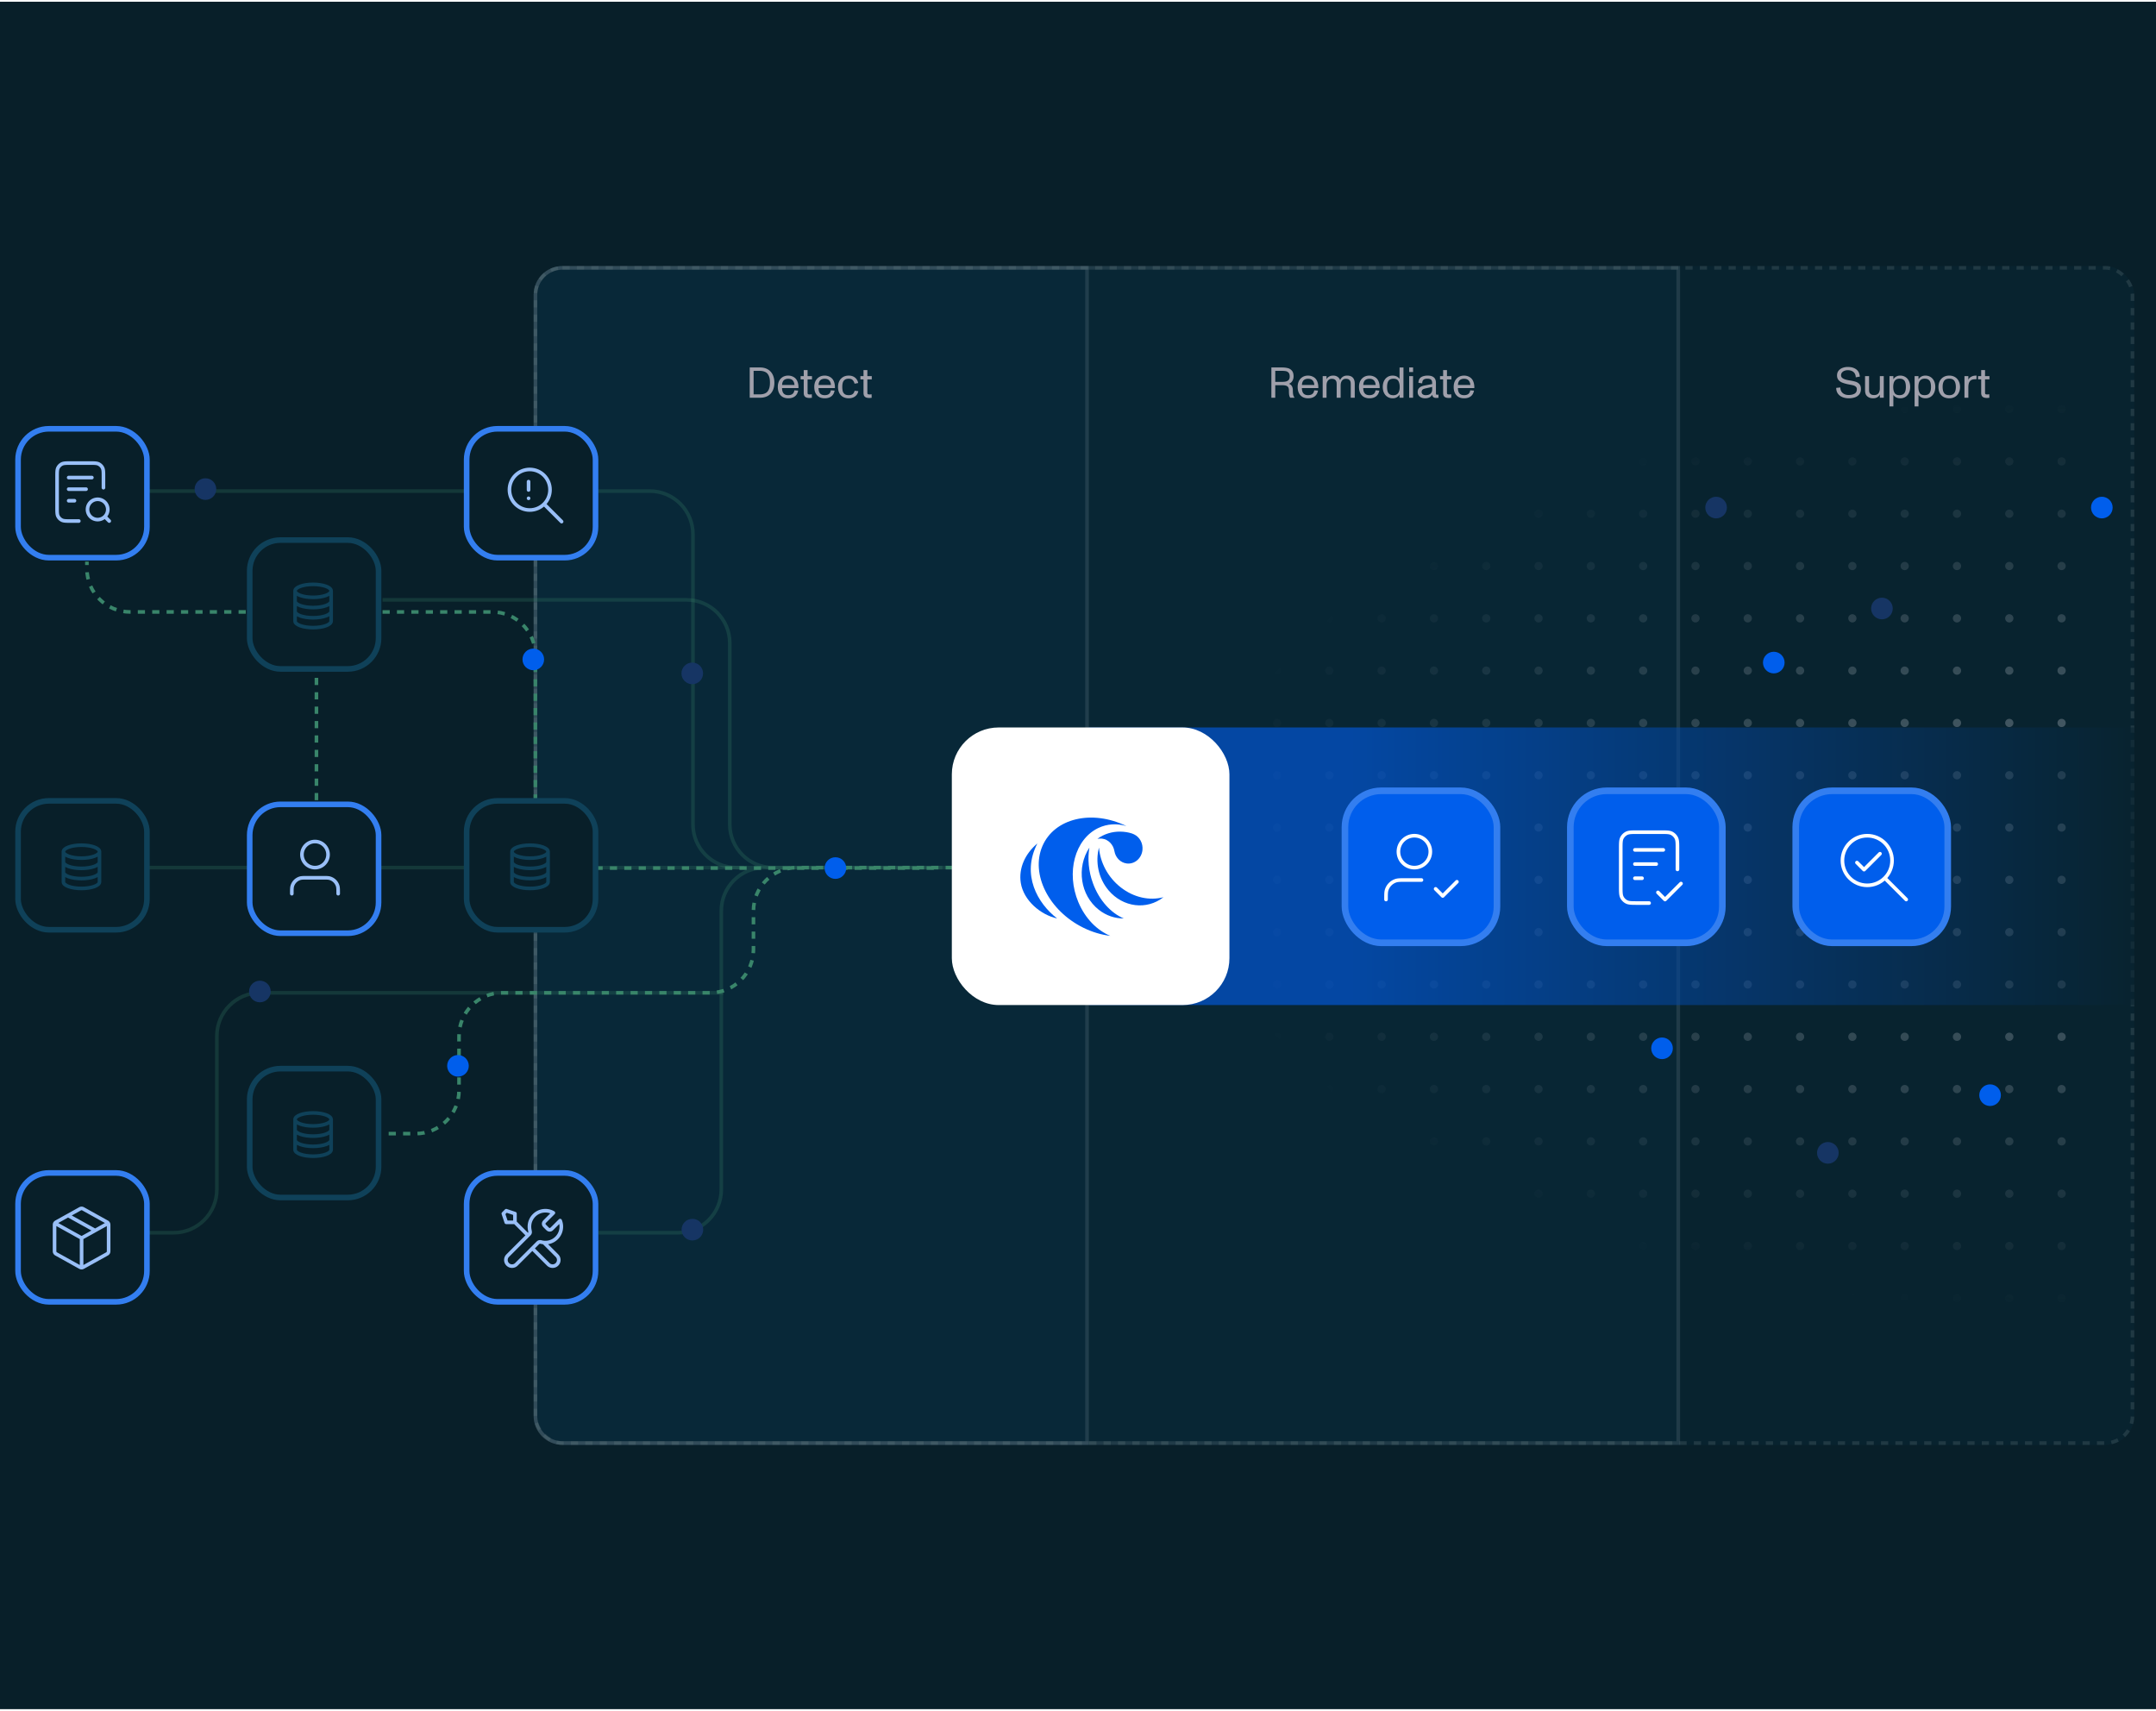
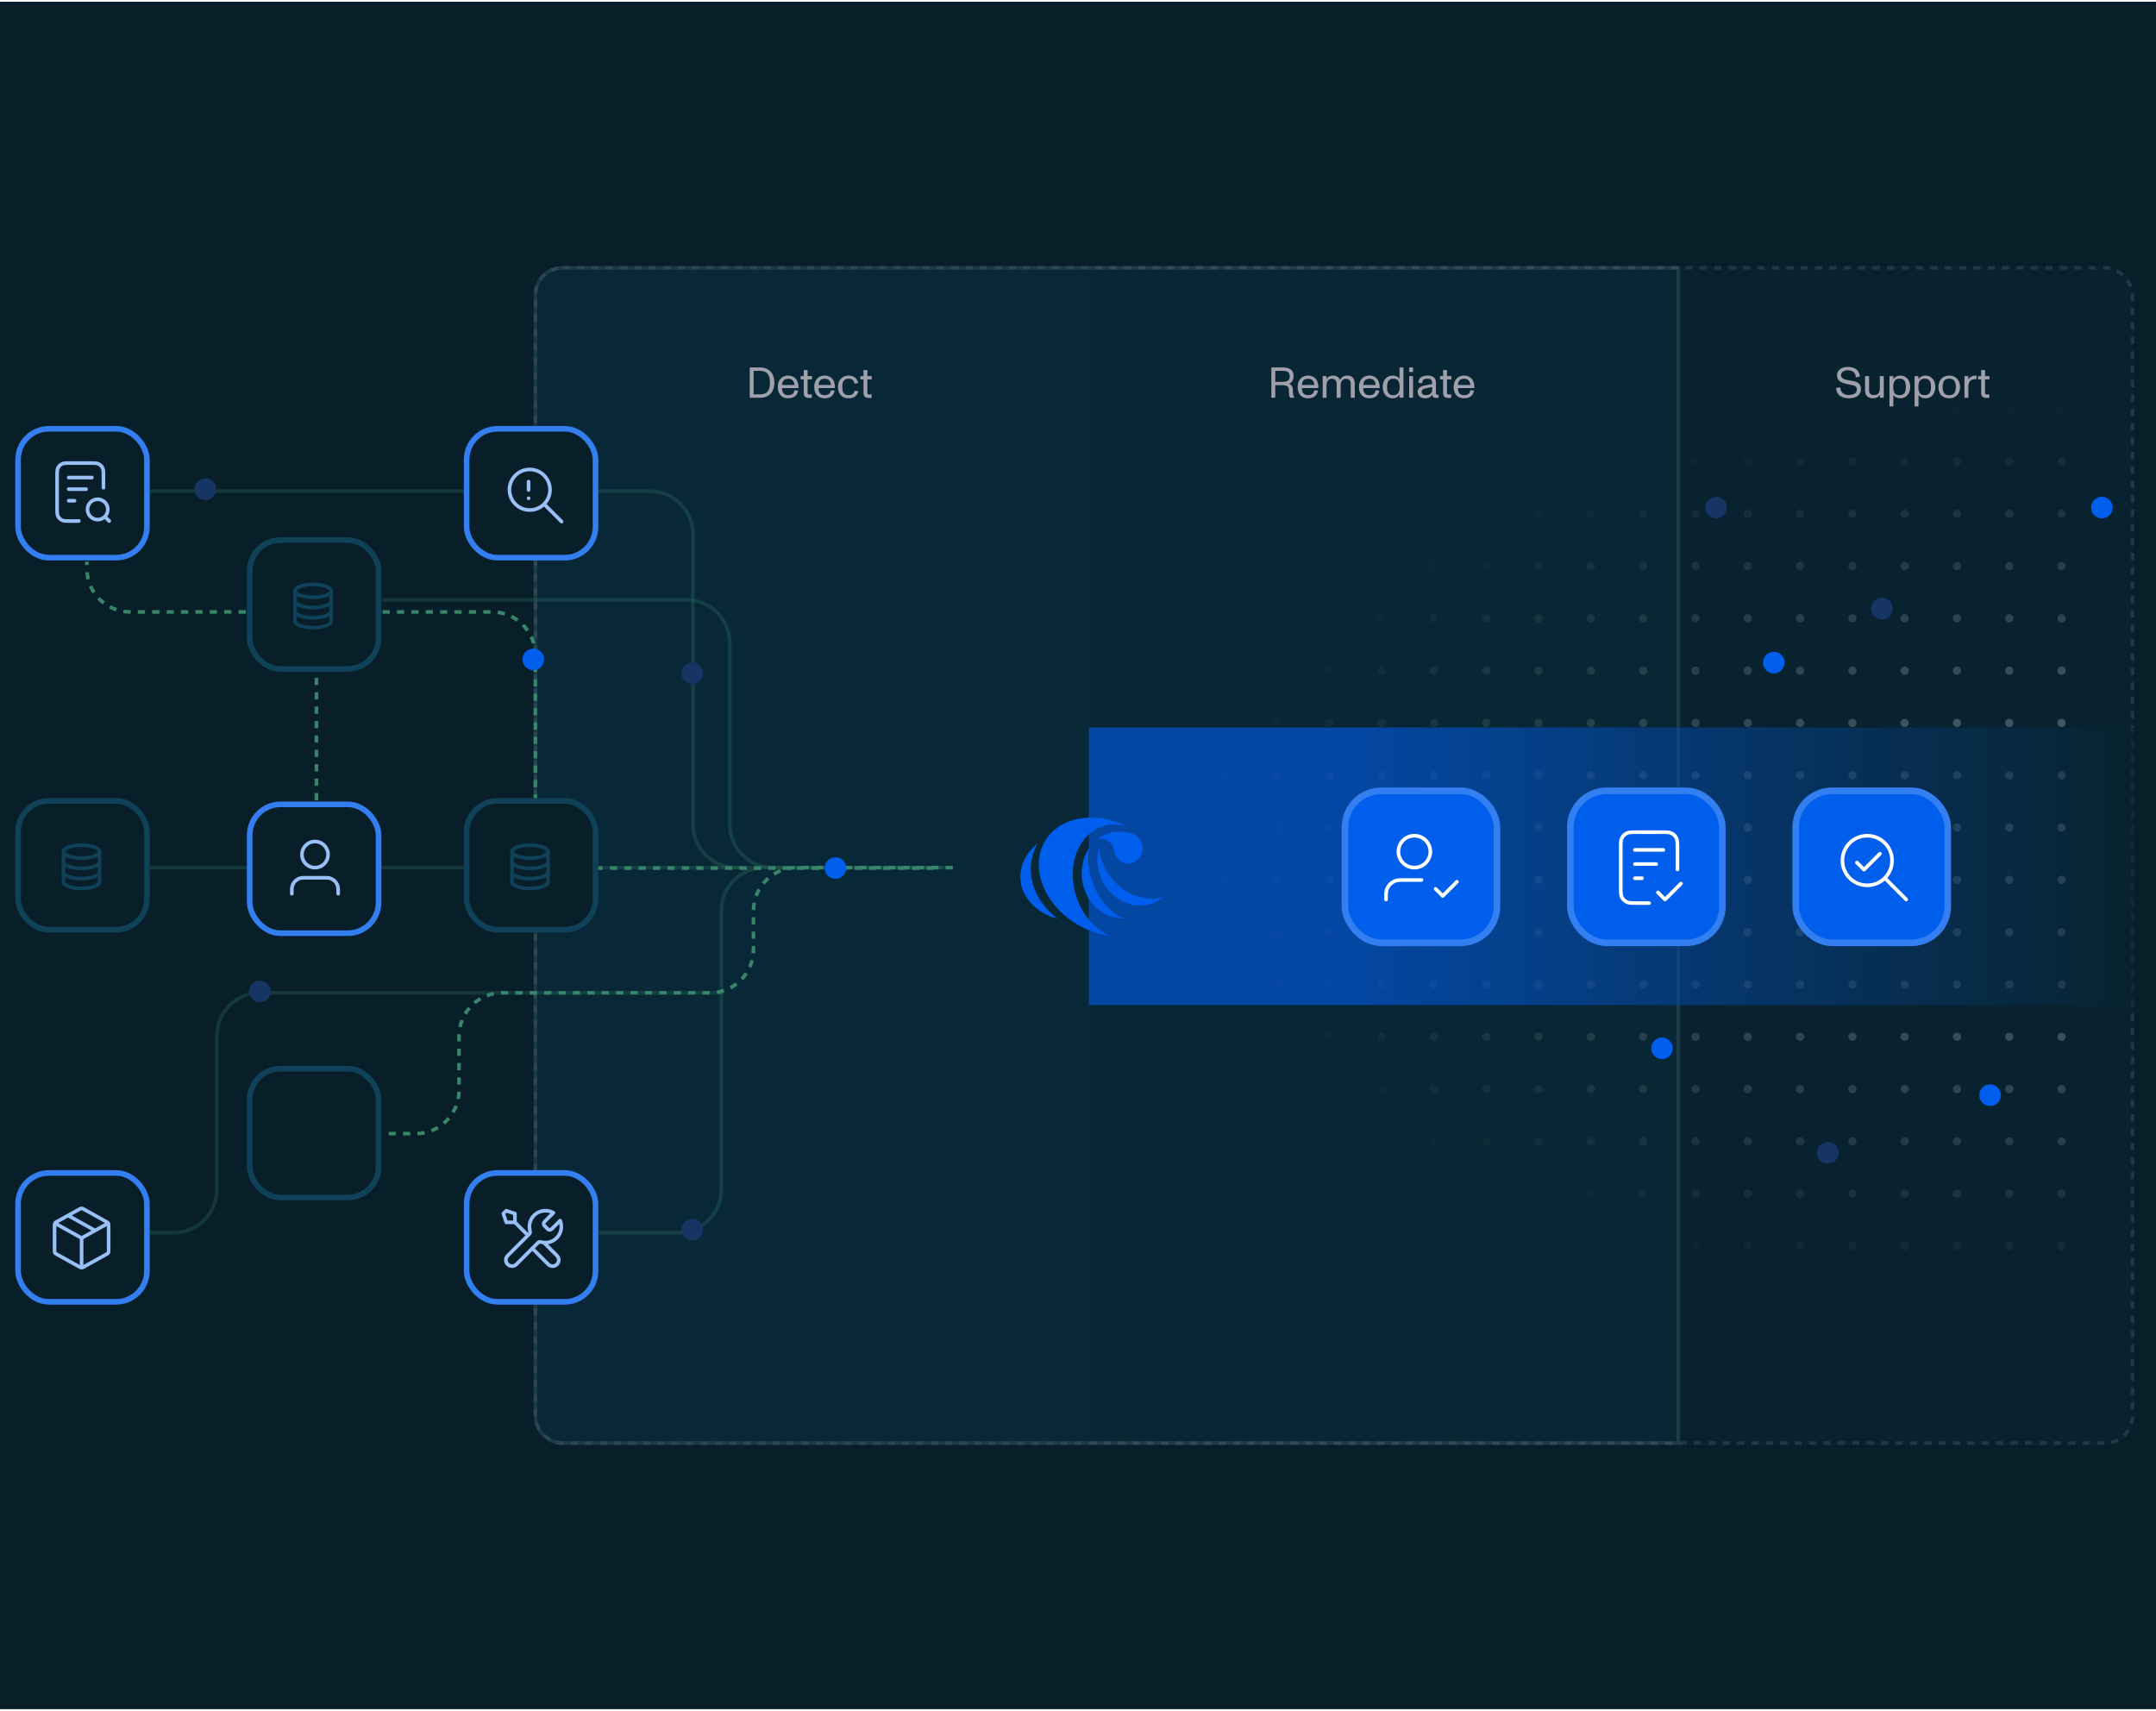
<svg xmlns="http://www.w3.org/2000/svg" width="620" height="492" fill="none">
  <path fill="#081F29" d="M0 .5h620v491H0z" />
  <rect width="460.294" height="339" x="153.462" y="76.5" fill="#0A3246" fill-opacity=".2" rx="8.294" />
  <rect width="459.257" height="337.963" x="153.98" y="77.018" stroke="#fff" stroke-dasharray="2.07 2.07" stroke-opacity=".1" stroke-width="1.037" rx="7.775" />
  <path fill="#0A3246" fill-opacity=".2" d="M153.462 84.794c0-4.58 3.713-8.294 8.293-8.294h321.377v339H161.755c-4.58 0-8.293-3.713-8.293-8.294V84.794Z" />
  <path stroke="#fff" stroke-opacity=".1" stroke-width="1.037" d="M153.98 84.794c0-4.294 3.481-7.775 7.775-7.775h320.858V414.982H161.755c-4.294 0-7.775-3.481-7.775-7.776V84.794Z" />
  <path fill="#0A3246" fill-opacity=".2" d="M153.462 84.794c0-4.58 3.713-8.294 8.293-8.294h151.358v339H161.755c-4.58 0-8.293-3.713-8.293-8.294V84.794Z" />
-   <path stroke="#fff" stroke-opacity=".1" stroke-width="1.037" d="M153.98 84.794c0-4.294 3.481-7.775 7.775-7.775h150.84V414.982h-150.84c-4.294 0-7.775-3.481-7.775-7.776V84.794Z" />
  <path fill="#A0A0AB" d="M215.597 105.67h2.958c.866 0 1.609.18 2.229.541.62.36 1.091.868 1.415 1.524.324.652.486 1.416.486 2.291 0 .903-.164 1.682-.492 2.338-.328.652-.802 1.152-1.421 1.501-.62.344-1.359.516-2.217.516h-2.958v-8.711Zm2.836 7.739c.563 0 1.047-.079 1.452-.237.409-.162.713-.389.911-.68.219-.316.377-.664.474-1.045.097-.381.146-.855.146-1.421 0-.567-.049-1.039-.146-1.416-.097-.376-.255-.721-.474-1.032-.21-.304-.52-.535-.929-.693-.409-.162-.887-.243-1.434-.243h-1.719v6.767h1.719Zm10.655-4.167c.166.267.295.585.389.954.093.368.139.751.139 1.148 0 .117-.002.204-.006.261h-4.72c.017.688.168 1.199.456 1.531.291.332.729.498 1.312.498.53 0 .942-.114 1.233-.34.292-.231.474-.582.547-1.051l1.081.085c-.138.725-.449 1.273-.935 1.646-.482.372-1.12.559-1.914.559-.968 0-1.713-.304-2.235-.911-.506-.567-.76-1.355-.76-2.363 0-.466.065-.895.195-1.288.133-.397.33-.739.589-1.027.271-.307.593-.54.966-.698.372-.158.783-.237 1.233-.237.502 0 .97.107 1.403.322.433.21.776.514 1.027.911Zm-2.418-.322c-.34 0-.638.061-.893.182-.255.118-.445.282-.571.492-.101.17-.176.353-.225.547-.044.19-.068.377-.072.559h3.553c-.004-.178-.036-.371-.097-.577-.061-.211-.14-.387-.237-.529-.158-.235-.356-.405-.595-.51-.235-.109-.523-.164-.863-.164Zm6.123 5.522c-.579 0-1.002-.116-1.269-.347-.264-.23-.395-.599-.395-1.105v-3.894h-.899v-.935h.899v-1.732h1.105v1.732h1.27v.935h-1.27v3.851c0 .138.021.241.061.31.045.069.111.116.2.14.094.024.221.036.383.036.15 0 .34-.02.571-.06l.031 1.008c-.272.04-.501.061-.687.061Zm6.779-5.2c.166.267.296.585.389.954.093.368.14.751.14 1.148 0 .117-.002.204-.006.261h-4.72c.016.688.168 1.199.455 1.531.292.332.729.498 1.312.498.531 0 .942-.114 1.234-.34.291-.231.473-.582.546-1.051l1.081.085c-.137.725-.449 1.273-.935 1.646-.482.372-1.12.559-1.913.559-.968 0-1.713-.304-2.236-.911-.506-.567-.759-1.355-.759-2.363 0-.466.065-.895.194-1.288.134-.397.33-.739.589-1.027.272-.307.594-.54.966-.698.373-.158.784-.237 1.233-.237.503 0 .97.107 1.404.322.433.21.775.514 1.026.911Zm-2.417-.322c-.341 0-.638.061-.893.182-.256.118-.446.282-.571.492-.102.17-.177.353-.225.547-.045.19-.069.377-.073.559h3.553c-.004-.178-.036-.371-.097-.577-.06-.211-.139-.387-.237-.529-.158-.235-.356-.405-.595-.51-.235-.109-.522-.164-.862-.164Zm6.918 5.613c-.631 0-1.18-.13-1.646-.389-.462-.259-.818-.634-1.069-1.124-.247-.49-.371-1.073-.371-1.749 0-.636.126-1.201.377-1.695s.61-.879 1.075-1.154c.466-.275 1.011-.413 1.634-.413.506 0 .95.093 1.331.279.38.187.686.44.917.76.231.319.389.684.474 1.093l-1.045.194c-.114-.433-.296-.779-.547-1.038-.247-.26-.624-.389-1.13-.389-.486 0-.864.099-1.136.297-.271.195-.459.464-.565.808-.105.341-.157.76-.157 1.258 0 .506.052.931.157 1.275.106.341.294.608.565.802.276.191.654.286 1.136.286.478 0 .849-.1 1.112-.298.267-.198.46-.522.577-.972l1.057.116c-.073.413-.235.775-.486 1.087-.251.308-.571.547-.96.717-.389.166-.822.249-1.3.249Zm5.911-.091c-.579 0-1.003-.116-1.27-.347-.263-.23-.395-.599-.395-1.105v-3.894h-.899v-.935h.899v-1.732h1.106v1.732h1.269v.935h-1.269v3.851c0 .138.02.241.061.31.044.069.111.116.2.14.093.024.221.036.383.036.15 0 .34-.02.571-.06l.03 1.008c-.271.04-.5.061-.686.061ZM371.781 112.206c0 .543.033.972.097 1.288.065.316.199.599.401.85l-.012.037h-1.233c-.101-.154-.178-.31-.231-.468-.052-.162-.091-.364-.115-.607-.02-.247-.03-.573-.03-.978 0-.393-.061-.701-.183-.924-.117-.222-.32-.382-.607-.479-.284-.102-.683-.152-1.197-.152h-1.944v3.608h-1.117v-8.711h2.946c.648 0 1.215.057 1.701.17.49.11.901.353 1.233.729.336.377.504.932.504 1.665 0 .348-.059.668-.176.959-.114.288-.274.533-.48.735-.203.199-.431.343-.687.432.397.153.685.384.863.692.178.308.267.693.267 1.154Zm-3.237-2.393c.457 0 .848-.03 1.172-.091.328-.065.603-.209.826-.431.227-.223.34-.559.34-1.009 0-.506-.111-.879-.334-1.118-.223-.238-.49-.384-.802-.437-.307-.057-.704-.085-1.19-.085h-1.829v3.171h1.817Zm10.035-.571c.166.267.295.585.388.954.093.368.14.751.14 1.148 0 .117-.002.204-.006.261h-4.72c.016.688.168 1.199.456 1.531.291.332.729.498 1.312.498.53 0 .941-.114 1.233-.34.291-.231.474-.582.547-1.051l1.081.085c-.138.725-.45 1.273-.936 1.646-.482.372-1.119.559-1.913.559-.968 0-1.713-.304-2.235-.911-.507-.567-.76-1.355-.76-2.363 0-.466.065-.895.195-1.288.133-.397.33-.739.589-1.027.271-.307.593-.54.966-.698.372-.158.783-.237 1.233-.237.502 0 .97.107 1.403.322.433.21.775.514 1.027.911Zm-2.418-.322c-.34 0-.638.061-.893.182-.255.118-.445.282-.571.492-.101.17-.176.353-.225.547-.044.19-.069.377-.073.559h3.554c-.004-.178-.037-.371-.097-.577-.061-.211-.14-.387-.237-.529-.158-.235-.357-.405-.596-.51-.234-.109-.522-.164-.862-.164Zm11.268-.911c.7 0 1.235.198 1.604.595.368.393.552.974.552 1.743v4.034h-1.148v-3.657c0-.255-.006-.46-.018-.613a1.74 1.74 0 0 0-.097-.45c-.053-.146-.138-.273-.255-.383-.15-.145-.316-.239-.498-.279a2.233 2.233 0 0 0-.547-.067c-.369 0-.676.111-.923.334-.179.162-.318.371-.42.626-.101.251-.151.603-.151 1.057v3.432h-1.142v-3.657c0-.255-.006-.46-.019-.613a1.565 1.565 0 0 0-.103-.45c-.052-.146-.138-.273-.255-.383-.15-.145-.316-.239-.498-.279-.178-.045-.36-.067-.547-.067-.352 0-.658.111-.917.334-.178.162-.32.371-.425.626-.101.251-.152.603-.152 1.057v3.432h-1.106v-6.22h1.106v.941c.093-.239.247-.445.462-.619.38-.316.866-.474 1.457-.474.486 0 .901.115 1.246.346.344.231.591.557.741.978.065-.17.144-.322.237-.456.097-.133.218-.265.364-.394.174-.146.373-.262.595-.347.227-.085.513-.127.857-.127Zm8.79 1.233c.166.267.295.585.388.954.093.368.14.751.14 1.148 0 .117-.002.204-.006.261h-4.72c.016.688.168 1.199.456 1.531.291.332.729.498 1.312.498.53 0 .941-.114 1.233-.34.291-.231.474-.582.547-1.051l1.081.085c-.138.725-.45 1.273-.936 1.646-.482.372-1.119.559-1.913.559-.968 0-1.713-.304-2.235-.911-.507-.567-.76-1.355-.76-2.363 0-.466.065-.895.195-1.288.133-.397.33-.739.589-1.027.271-.307.593-.54.966-.698.372-.158.783-.237 1.233-.237.502 0 .97.107 1.403.322.433.21.775.514 1.027.911Zm-2.418-.322c-.34 0-.638.061-.893.182-.255.118-.445.282-.571.492-.101.17-.176.353-.225.547-.044.19-.069.377-.073.559h3.554c-.004-.178-.037-.371-.097-.577-.061-.211-.14-.387-.237-.529-.158-.235-.357-.405-.595-.51-.235-.109-.523-.164-.863-.164Zm9.792-3.25v8.711h-1.124v-.905c-.457.704-1.111 1.057-1.962 1.057-.555 0-1.049-.132-1.482-.395-.429-.263-.767-.64-1.014-1.13-.243-.494-.365-1.073-.365-1.737 0-.648.117-1.219.352-1.713.239-.494.571-.875.997-1.142.429-.272.921-.407 1.476-.407.874 0 1.541.32 1.998.96v-3.299h1.124Zm-2.885 7.976c.595 0 1.044-.199 1.348-.595.304-.397.456-.987.456-1.768 0-.705-.126-1.276-.377-1.713-.247-.441-.715-.662-1.403-.662-.672 0-1.15.198-1.434.595-.279.393-.419.982-.419 1.768 0 .518.053.949.158 1.294.109.344.298.611.565.801.267.187.636.28 1.106.28Zm4.525-5.485h1.118v6.22h-1.118v-6.22Zm.006-2.491h1.118v1.318h-1.118v-1.318Zm8.437 8.711c-.21.032-.443.048-.698.048-.689 0-1.059-.324-1.112-.971-.352.716-1.051 1.075-2.095 1.075-.365 0-.707-.067-1.027-.201-.316-.133-.573-.336-.771-.607-.195-.271-.292-.6-.292-.984 0-.421.101-.762.304-1.021.202-.259.453-.451.753-.577.304-.129.656-.233 1.057-.31l2.053-.394c0-.308-.014-.543-.043-.705-.024-.166-.081-.31-.17-.431-.085-.126-.226-.225-.425-.298-.198-.073-.433-.109-.704-.109-.539 0-.928.105-1.167.316-.235.21-.352.552-.352 1.026l-1.093-.152c.012-.372.083-.694.212-.966.13-.271.316-.488.559-.65.223-.149.496-.263.82-.34.324-.081.684-.121 1.081-.121.782 0 1.371.174 1.768.522.397.344.595.855.595 1.531v2.976c0 .13.006.225.018.286.013.061.043.107.092.14.052.032.137.048.255.048.097 0 .216-.018.358-.054l.024.923Zm-1.828-3.11-1.877.413c-.255.057-.464.121-.626.194-.158.069-.285.172-.382.31-.093.134-.14.314-.14.541 0 .279.107.5.322.662.215.162.482.243.802.243.644 0 1.121-.148 1.433-.444.312-.295.468-.682.468-1.16v-.759Zm4.817 3.171c-.579 0-1.002-.116-1.27-.347-.263-.23-.394-.599-.394-1.105v-3.894h-.899v-.935h.899v-1.732h1.105v1.732h1.27v.935h-1.27v3.851c0 .138.02.241.061.31.044.069.111.116.2.14.093.024.221.036.383.036.15 0 .34-.02.571-.06l.03 1.008c-.271.04-.5.061-.686.061Zm6.779-5.2c.166.267.296.585.389.954.093.368.139.751.139 1.148 0 .117-.002.204-.006.261h-4.719c.016.688.168 1.199.455 1.531.292.332.729.498 1.312.498.531 0 .942-.114 1.233-.34.292-.231.474-.582.547-1.051l1.081.085c-.137.725-.449 1.273-.935 1.646-.482.372-1.12.559-1.914.559-.967 0-1.713-.304-2.235-.911-.506-.567-.759-1.355-.759-2.363 0-.466.065-.895.194-1.288.134-.397.33-.739.589-1.027.272-.307.594-.54.966-.698.373-.158.784-.237 1.233-.237.502 0 .97.107 1.403.322.434.21.776.514 1.027.911Zm-2.418-.322c-.34 0-.637.061-.893.182-.255.118-.445.282-.571.492-.101.17-.176.353-.224.547-.045.19-.069.377-.073.559h3.553c-.004-.178-.036-.371-.097-.577-.061-.211-.14-.387-.237-.529-.158-.235-.356-.405-.595-.51-.235-.109-.522-.164-.863-.164ZM531.635 114.533c-.66 0-1.263-.112-1.81-.334-.542-.223-.976-.557-1.3-1.003-.324-.449-.486-1-.486-1.652l1.191-.121c0 .453.101.842.304 1.166.206.324.488.571.844.741.356.17.761.255 1.215.255.713 0 1.288-.127 1.725-.383.437-.259.656-.682.656-1.269 0-.3-.091-.537-.273-.711-.183-.174-.409-.302-.681-.383-.271-.081-.637-.161-1.099-.242-.356-.065-.622-.118-.796-.158-.567-.134-1.051-.286-1.452-.456-.396-.17-.729-.417-.996-.741-.267-.328-.401-.751-.401-1.27 0-.558.15-1.02.45-1.385.304-.368.69-.637 1.16-.807.47-.171.96-.256 1.47-.256.98 0 1.782.221 2.405.662.624.438.98 1.142 1.07 2.114l-1.173.207c-.008-.433-.107-.804-.297-1.112-.187-.307-.452-.54-.796-.698-.344-.162-.755-.243-1.233-.243-.3 0-.598.054-.893.164-.292.105-.533.269-.723.492-.19.223-.286.494-.286.814 0 .308.118.561.353.759.239.194.536.344.893.45.356.105.775.196 1.257.273.717.113 1.292.241 1.725.383.434.141.788.374 1.063.698.28.32.419.772.419 1.355 0 .664-.168 1.196-.504 1.597-.332.397-.761.679-1.288.845-.522.166-1.093.249-1.713.249Zm10.072-6.372v6.22h-1.124v-.93c-.166.349-.415.616-.747.802-.332.187-.721.28-1.166.28-.401 0-.752-.057-1.051-.17-.3-.114-.563-.29-.79-.529-.15-.158-.261-.342-.334-.553-.073-.214-.12-.429-.14-.643-.016-.215-.024-.468-.024-.76v-3.717h1.154v3.656c0 .26.004.462.012.608.012.142.045.285.097.431.053.142.138.269.256.383.157.154.326.253.504.298.178.04.386.06.625.06 1.069 0 1.604-.648 1.604-1.944v-3.492h1.124Zm4.732-.152c.55 0 1.042.131 1.476.395.433.263.771.642 1.014 1.136.247.49.371 1.067.371 1.731 0 .648-.12 1.219-.359 1.713-.234.494-.567.876-.996 1.148-.425.267-.915.401-1.47.401-.883 0-1.551-.322-2.004-.966v3.304h-1.118v-8.71h1.118v.911c.226-.357.506-.622.838-.796.332-.178.709-.267 1.13-.267Zm-.225 5.625c.672 0 1.148-.197 1.427-.59.284-.396.426-.988.426-1.773 0-.519-.055-.95-.164-1.294-.106-.344-.292-.61-.559-.796-.267-.19-.636-.285-1.106-.285-.595 0-1.045.198-1.348.595-.304.397-.456.986-.456 1.768 0 .704.124 1.277.371 1.719.251.437.721.656 1.409.656Zm7.453-5.625c.551 0 1.043.131 1.476.395.434.263.772.642 1.015 1.136.247.49.37 1.067.37 1.731 0 .648-.119 1.219-.358 1.713-.235.494-.567.876-.996 1.148-.425.267-.915.401-1.47.401-.883 0-1.551-.322-2.005-.966v3.304h-1.118v-8.71h1.118v.911c.227-.357.506-.622.838-.796.332-.178.709-.267 1.13-.267Zm-.224 5.625c.672 0 1.148-.197 1.427-.59.283-.396.425-.988.425-1.773 0-.519-.054-.95-.164-1.294-.105-.344-.291-.61-.559-.796-.267-.19-.635-.285-1.105-.285-.595 0-1.045.198-1.349.595-.303.397-.455.986-.455 1.768 0 .704.123 1.277.37 1.719.251.437.721.656 1.41.656Zm7.107.899c-.644 0-1.199-.13-1.665-.389-.466-.263-.824-.64-1.075-1.13-.247-.49-.371-1.071-.371-1.743 0-.632.126-1.193.377-1.683.251-.494.612-.881 1.081-1.16.47-.279 1.021-.419 1.653-.419.619 0 1.164.14 1.634.419.469.279.83.668 1.081 1.166.255.494.382 1.053.382 1.677 0 .644-.129 1.213-.388 1.707-.255.494-.618.876-1.088 1.148-.465.271-1.006.407-1.621.407Zm0-.887c.672 0 1.154-.203 1.445-.608.296-.405.444-.994.444-1.767 0-.774-.148-1.363-.444-1.768-.291-.405-.773-.607-1.445-.607-.685 0-1.175.202-1.47.607-.292.401-.438.99-.438 1.768 0 .777.144 1.369.431 1.773.292.401.784.602 1.477.602Zm7.429-5.625c.056-.008.194-.012.413-.012l-.031 1.063c-.048-.012-.144-.018-.285-.018-.438 0-.802.062-1.094.188-.291.125-.522.362-.692.711-.17.348-.255.842-.255 1.482v2.946h-1.118v-6.22h1.118v1.093c.056-.202.174-.393.352-.571.178-.178.405-.326.68-.443.276-.122.579-.195.912-.219Zm3.413 6.421c-.579 0-1.002-.116-1.269-.347-.263-.23-.395-.599-.395-1.105v-3.894h-.899v-.935h.899v-1.732h1.106v1.732h1.269v.935h-1.269v3.851c0 .138.02.241.06.31.045.069.112.116.201.14.093.024.22.036.382.036.15 0 .341-.02.571-.06l.031 1.008c-.272.04-.5.061-.687.061Z" />
  <g opacity=".4">
    <mask id="b" width="266" height="267" x="332" y="112" maskUnits="userSpaceOnUse" style="mask-type:alpha">
      <path fill="url(#a)" d="M0 0h266v266H0z" transform="rotate(90 242.75 355.25)" />
    </mask>
    <g fill="#D0D5DD" mask="url(#b)">
      <path d="M592.854 118.833c-.656 0-1.187-.532-1.187-1.187 0-.656.531-1.188 1.187-1.188s1.188.532 1.188 1.188c0 .655-.532 1.187-1.188 1.187ZM592.854 133.875c-.656 0-1.187-.532-1.187-1.188 0-.656.531-1.187 1.187-1.187s1.188.531 1.188 1.187-.532 1.188-1.188 1.188ZM592.854 148.916c-.656 0-1.187-.531-1.187-1.187s.531-1.188 1.187-1.188 1.188.532 1.188 1.188c0 .656-.532 1.187-1.188 1.187ZM592.854 163.958c-.656 0-1.187-.532-1.187-1.187 0-.656.531-1.188 1.187-1.188s1.188.532 1.188 1.188c0 .655-.532 1.187-1.188 1.187ZM592.854 179c-.656 0-1.187-.532-1.187-1.188 0-.656.531-1.187 1.187-1.187s1.188.531 1.188 1.187-.532 1.188-1.188 1.188ZM592.854 194.041c-.656 0-1.187-.531-1.187-1.187s.531-1.188 1.187-1.188 1.188.532 1.188 1.188c0 .656-.532 1.187-1.188 1.187ZM592.854 209.083c-.656 0-1.187-.532-1.187-1.187 0-.656.531-1.188 1.187-1.188s1.188.532 1.188 1.188c0 .655-.532 1.187-1.188 1.187ZM592.854 224.125c-.656 0-1.187-.532-1.187-1.188 0-.656.531-1.187 1.187-1.187s1.188.531 1.188 1.187-.532 1.188-1.188 1.188ZM592.854 239.166c-.656 0-1.187-.531-1.187-1.187s.531-1.188 1.187-1.188 1.188.532 1.188 1.188c0 .656-.532 1.187-1.188 1.187ZM592.854 254.208c-.656 0-1.187-.532-1.187-1.187 0-.656.531-1.188 1.187-1.188s1.188.532 1.188 1.188c0 .655-.532 1.187-1.188 1.187ZM592.854 269.25c-.656 0-1.187-.532-1.187-1.188 0-.656.531-1.187 1.187-1.187s1.188.531 1.188 1.187-.532 1.188-1.188 1.188ZM592.854 284.291c-.656 0-1.187-.531-1.187-1.187s.531-1.188 1.187-1.188 1.188.532 1.188 1.188c0 .656-.532 1.187-1.188 1.187ZM592.854 299.333c-.656 0-1.187-.532-1.187-1.187 0-.656.531-1.188 1.187-1.188s1.188.532 1.188 1.188c0 .655-.532 1.187-1.188 1.187ZM592.854 314.375c-.656 0-1.187-.532-1.187-1.188 0-.656.531-1.187 1.187-1.187s1.188.531 1.188 1.187-.532 1.188-1.188 1.188ZM592.854 329.416c-.656 0-1.187-.531-1.187-1.187s.531-1.188 1.187-1.188 1.188.532 1.188 1.188c0 .656-.532 1.187-1.188 1.187ZM592.854 344.458c-.656 0-1.187-.532-1.187-1.187 0-.656.531-1.188 1.187-1.188s1.188.532 1.188 1.188c0 .655-.532 1.187-1.188 1.187ZM592.854 359.5c-.656 0-1.187-.532-1.187-1.188 0-.656.531-1.187 1.187-1.187s1.188.531 1.188 1.187-.532 1.188-1.188 1.188ZM592.854 374.541c-.656 0-1.187-.531-1.187-1.187s.531-1.188 1.187-1.188 1.188.532 1.188 1.188c0 .656-.532 1.187-1.188 1.187ZM577.813 118.833c-.656 0-1.188-.532-1.188-1.187 0-.656.532-1.188 1.188-1.188.655 0 1.187.532 1.187 1.188 0 .655-.532 1.187-1.187 1.187ZM577.813 133.875c-.656 0-1.188-.532-1.188-1.188 0-.656.532-1.187 1.188-1.187.655 0 1.187.531 1.187 1.187s-.532 1.188-1.187 1.188ZM577.813 148.916c-.656 0-1.188-.531-1.188-1.187s.532-1.188 1.188-1.188c.655 0 1.187.532 1.187 1.188 0 .656-.532 1.187-1.187 1.187ZM577.813 163.958c-.656 0-1.188-.532-1.188-1.187 0-.656.532-1.188 1.188-1.188.655 0 1.187.532 1.187 1.188 0 .655-.532 1.187-1.187 1.187ZM577.813 179c-.656 0-1.188-.532-1.188-1.188 0-.656.532-1.187 1.188-1.187.655 0 1.187.531 1.187 1.187s-.532 1.188-1.187 1.188ZM577.813 194.041c-.656 0-1.188-.531-1.188-1.187s.532-1.188 1.188-1.188c.655 0 1.187.532 1.187 1.188 0 .656-.532 1.187-1.187 1.187ZM577.813 209.083c-.656 0-1.188-.532-1.188-1.187 0-.656.532-1.188 1.188-1.188.655 0 1.187.532 1.187 1.188 0 .655-.532 1.187-1.187 1.187ZM577.813 224.125c-.656 0-1.188-.532-1.188-1.188 0-.656.532-1.187 1.188-1.187.655 0 1.187.531 1.187 1.187s-.532 1.188-1.187 1.188ZM577.813 239.166c-.656 0-1.188-.531-1.188-1.187s.532-1.188 1.188-1.188c.655 0 1.187.532 1.187 1.188 0 .656-.532 1.187-1.187 1.187ZM577.813 254.208c-.656 0-1.188-.532-1.188-1.187 0-.656.532-1.188 1.188-1.188.655 0 1.187.532 1.187 1.188 0 .655-.532 1.187-1.187 1.187ZM577.813 269.25c-.656 0-1.188-.532-1.188-1.188 0-.656.532-1.187 1.188-1.187.655 0 1.187.531 1.187 1.187s-.532 1.188-1.187 1.188ZM577.813 284.291c-.656 0-1.188-.531-1.188-1.187s.532-1.188 1.188-1.188c.655 0 1.187.532 1.187 1.188 0 .656-.532 1.187-1.187 1.187ZM577.813 299.333c-.656 0-1.188-.532-1.188-1.187 0-.656.532-1.188 1.188-1.188.655 0 1.187.532 1.187 1.188 0 .655-.532 1.187-1.187 1.187ZM577.813 314.375c-.656 0-1.188-.532-1.188-1.188 0-.656.532-1.187 1.188-1.187.655 0 1.187.531 1.187 1.187s-.532 1.188-1.187 1.188ZM577.813 329.416c-.656 0-1.188-.531-1.188-1.187s.532-1.188 1.188-1.188c.655 0 1.187.532 1.187 1.188 0 .656-.532 1.187-1.187 1.187ZM577.813 344.458c-.656 0-1.188-.532-1.188-1.187 0-.656.532-1.188 1.188-1.188.655 0 1.187.532 1.187 1.188 0 .655-.532 1.187-1.187 1.187ZM577.813 359.5c-.656 0-1.188-.532-1.188-1.188 0-.656.532-1.187 1.188-1.187.655 0 1.187.531 1.187 1.187s-.532 1.188-1.187 1.188ZM577.813 374.541c-.656 0-1.188-.531-1.188-1.187s.532-1.188 1.188-1.188c.655 0 1.187.532 1.187 1.188 0 .656-.532 1.187-1.187 1.187ZM562.771 118.833c-.656 0-1.188-.532-1.188-1.187 0-.656.532-1.188 1.188-1.188.656 0 1.187.532 1.187 1.188 0 .655-.531 1.187-1.187 1.187ZM562.771 133.875c-.656 0-1.188-.532-1.188-1.188 0-.656.532-1.187 1.188-1.187.656 0 1.187.531 1.187 1.187s-.531 1.188-1.187 1.188ZM562.771 148.916c-.656 0-1.188-.531-1.188-1.187s.532-1.188 1.188-1.188c.656 0 1.187.532 1.187 1.188 0 .656-.531 1.187-1.187 1.187ZM562.771 163.958c-.656 0-1.188-.532-1.188-1.187 0-.656.532-1.188 1.188-1.188.656 0 1.187.532 1.187 1.188 0 .655-.531 1.187-1.187 1.187ZM562.771 179c-.656 0-1.188-.532-1.188-1.188 0-.656.532-1.187 1.188-1.187.656 0 1.187.531 1.187 1.187s-.531 1.188-1.187 1.188ZM562.771 194.041c-.656 0-1.188-.531-1.188-1.187s.532-1.188 1.188-1.188c.656 0 1.187.532 1.187 1.188 0 .656-.531 1.187-1.187 1.187ZM562.771 209.083c-.656 0-1.188-.532-1.188-1.187 0-.656.532-1.188 1.188-1.188.656 0 1.187.532 1.187 1.188 0 .655-.531 1.187-1.187 1.187ZM562.771 224.125c-.656 0-1.188-.532-1.188-1.188 0-.656.532-1.187 1.188-1.187.656 0 1.187.531 1.187 1.187s-.531 1.188-1.187 1.188ZM562.771 239.166c-.656 0-1.188-.531-1.188-1.187s.532-1.188 1.188-1.188c.656 0 1.187.532 1.187 1.188 0 .656-.531 1.187-1.187 1.187ZM562.771 254.208c-.656 0-1.188-.532-1.188-1.187 0-.656.532-1.188 1.188-1.188.656 0 1.187.532 1.187 1.188 0 .655-.531 1.187-1.187 1.187ZM562.771 269.25c-.656 0-1.188-.532-1.188-1.188 0-.656.532-1.187 1.188-1.187.656 0 1.187.531 1.187 1.187s-.531 1.188-1.187 1.188ZM562.771 284.291c-.656 0-1.188-.531-1.188-1.187s.532-1.188 1.188-1.188c.656 0 1.187.532 1.187 1.188 0 .656-.531 1.187-1.187 1.187ZM562.771 299.333c-.656 0-1.188-.532-1.188-1.187 0-.656.532-1.188 1.188-1.188.656 0 1.187.532 1.187 1.188 0 .655-.531 1.187-1.187 1.187ZM562.771 314.375c-.656 0-1.188-.532-1.188-1.188 0-.656.532-1.187 1.188-1.187.656 0 1.187.531 1.187 1.187s-.531 1.188-1.187 1.188ZM562.771 329.416c-.656 0-1.188-.531-1.188-1.187s.532-1.188 1.188-1.188c.656 0 1.187.532 1.187 1.188 0 .656-.531 1.187-1.187 1.187ZM562.771 344.458c-.656 0-1.188-.532-1.188-1.187 0-.656.532-1.188 1.188-1.188.656 0 1.187.532 1.187 1.188 0 .655-.531 1.187-1.187 1.187ZM562.771 359.5c-.656 0-1.188-.532-1.188-1.188 0-.656.532-1.187 1.188-1.187.656 0 1.187.531 1.187 1.187s-.531 1.188-1.187 1.188ZM562.771 374.541c-.656 0-1.188-.531-1.188-1.187s.532-1.188 1.188-1.188c.656 0 1.187.532 1.187 1.188 0 .656-.531 1.187-1.187 1.187ZM547.729 118.833c-.656 0-1.187-.532-1.187-1.187 0-.656.531-1.188 1.187-1.188s1.188.532 1.188 1.188c0 .655-.532 1.187-1.188 1.187ZM547.729 133.875c-.656 0-1.187-.532-1.187-1.188 0-.656.531-1.187 1.187-1.187s1.188.531 1.188 1.187-.532 1.188-1.188 1.188ZM547.729 148.916c-.656 0-1.187-.531-1.187-1.187s.531-1.188 1.187-1.188 1.188.532 1.188 1.188c0 .656-.532 1.187-1.188 1.187ZM547.729 163.958c-.656 0-1.187-.532-1.187-1.187 0-.656.531-1.188 1.187-1.188s1.188.532 1.188 1.188c0 .655-.532 1.187-1.188 1.187ZM547.729 179c-.656 0-1.187-.532-1.187-1.188 0-.656.531-1.187 1.187-1.187s1.188.531 1.188 1.187-.532 1.188-1.188 1.188ZM547.729 194.041c-.656 0-1.187-.531-1.187-1.187s.531-1.188 1.187-1.188 1.188.532 1.188 1.188c0 .656-.532 1.187-1.188 1.187ZM547.729 209.083c-.656 0-1.187-.532-1.187-1.187 0-.656.531-1.188 1.187-1.188s1.188.532 1.188 1.188c0 .655-.532 1.187-1.188 1.187ZM547.729 224.125c-.656 0-1.187-.532-1.187-1.188 0-.656.531-1.187 1.187-1.187s1.188.531 1.188 1.187-.532 1.188-1.188 1.188ZM547.729 239.166c-.656 0-1.187-.531-1.187-1.187s.531-1.188 1.187-1.188 1.188.532 1.188 1.188c0 .656-.532 1.187-1.188 1.187ZM547.729 254.208c-.656 0-1.187-.532-1.187-1.187 0-.656.531-1.188 1.187-1.188s1.188.532 1.188 1.188c0 .655-.532 1.187-1.188 1.187ZM547.729 269.25c-.656 0-1.187-.532-1.187-1.188 0-.656.531-1.187 1.187-1.187s1.188.531 1.188 1.187-.532 1.188-1.188 1.188ZM547.729 284.291c-.656 0-1.187-.531-1.187-1.187s.531-1.188 1.187-1.188 1.188.532 1.188 1.188c0 .656-.532 1.187-1.188 1.187ZM547.729 299.333c-.656 0-1.187-.532-1.187-1.187 0-.656.531-1.188 1.187-1.188s1.188.532 1.188 1.188c0 .655-.532 1.187-1.188 1.187ZM547.729 314.375c-.656 0-1.187-.532-1.187-1.188 0-.656.531-1.187 1.187-1.187s1.188.531 1.188 1.187-.532 1.188-1.188 1.188ZM547.729 329.416c-.656 0-1.187-.531-1.187-1.187s.531-1.188 1.187-1.188 1.188.532 1.188 1.188c0 .656-.532 1.187-1.188 1.187ZM547.729 344.458c-.656 0-1.187-.532-1.187-1.187 0-.656.531-1.188 1.187-1.188s1.188.532 1.188 1.188c0 .655-.532 1.187-1.188 1.187ZM547.729 359.5c-.656 0-1.187-.532-1.187-1.188 0-.656.531-1.187 1.187-1.187s1.188.531 1.188 1.187-.532 1.188-1.188 1.188ZM547.729 374.541c-.656 0-1.187-.531-1.187-1.187s.531-1.188 1.187-1.188 1.188.532 1.188 1.188c0 .656-.532 1.187-1.188 1.187ZM532.688 118.833c-.656 0-1.188-.532-1.188-1.187 0-.656.532-1.188 1.188-1.188.655 0 1.187.532 1.187 1.188 0 .655-.532 1.187-1.187 1.187ZM532.688 133.875c-.656 0-1.188-.532-1.188-1.188 0-.656.532-1.187 1.188-1.187.655 0 1.187.531 1.187 1.187s-.532 1.188-1.187 1.188ZM532.688 148.916c-.656 0-1.188-.531-1.188-1.187s.532-1.188 1.188-1.188c.655 0 1.187.532 1.187 1.188 0 .656-.532 1.187-1.187 1.187ZM532.688 163.958c-.656 0-1.188-.532-1.188-1.187 0-.656.532-1.188 1.188-1.188.655 0 1.187.532 1.187 1.188 0 .655-.532 1.187-1.187 1.187ZM532.688 179c-.656 0-1.188-.532-1.188-1.188 0-.656.532-1.187 1.188-1.187.655 0 1.187.531 1.187 1.187s-.532 1.188-1.187 1.188ZM532.688 194.041c-.656 0-1.188-.531-1.188-1.187s.532-1.188 1.188-1.188c.655 0 1.187.532 1.187 1.188 0 .656-.532 1.187-1.187 1.187ZM532.688 209.083c-.656 0-1.188-.532-1.188-1.187 0-.656.532-1.188 1.188-1.188.655 0 1.187.532 1.187 1.188 0 .655-.532 1.187-1.187 1.187ZM532.688 224.125c-.656 0-1.188-.532-1.188-1.188 0-.656.532-1.187 1.188-1.187.655 0 1.187.531 1.187 1.187s-.532 1.188-1.187 1.188ZM532.688 239.166c-.656 0-1.188-.531-1.188-1.187s.532-1.188 1.188-1.188c.655 0 1.187.532 1.187 1.188 0 .656-.532 1.187-1.187 1.187ZM532.688 254.208c-.656 0-1.188-.532-1.188-1.187 0-.656.532-1.188 1.188-1.188.655 0 1.187.532 1.187 1.188 0 .655-.532 1.187-1.187 1.187ZM532.688 269.25c-.656 0-1.188-.532-1.188-1.188 0-.656.532-1.187 1.188-1.187.655 0 1.187.531 1.187 1.187s-.532 1.188-1.187 1.188ZM532.688 284.291c-.656 0-1.188-.531-1.188-1.187s.532-1.188 1.188-1.188c.655 0 1.187.532 1.187 1.188 0 .656-.532 1.187-1.187 1.187ZM532.688 299.333c-.656 0-1.188-.532-1.188-1.187 0-.656.532-1.188 1.188-1.188.655 0 1.187.532 1.187 1.188 0 .655-.532 1.187-1.187 1.187ZM532.688 314.375c-.656 0-1.188-.532-1.188-1.188 0-.656.532-1.187 1.188-1.187.655 0 1.187.531 1.187 1.187s-.532 1.188-1.187 1.188ZM532.688 329.416c-.656 0-1.188-.531-1.188-1.187s.532-1.188 1.188-1.188c.655 0 1.187.532 1.187 1.188 0 .656-.532 1.187-1.187 1.187ZM532.688 344.458c-.656 0-1.188-.532-1.188-1.187 0-.656.532-1.188 1.188-1.188.655 0 1.187.532 1.187 1.188 0 .655-.532 1.187-1.187 1.187ZM532.688 359.5c-.656 0-1.188-.532-1.188-1.188 0-.656.532-1.187 1.188-1.187.655 0 1.187.531 1.187 1.187s-.532 1.188-1.187 1.188ZM532.688 374.541c-.656 0-1.188-.531-1.188-1.187s.532-1.188 1.188-1.188c.655 0 1.187.532 1.187 1.188 0 .656-.532 1.187-1.187 1.187ZM517.646 118.833c-.656 0-1.188-.532-1.188-1.187 0-.656.532-1.188 1.188-1.188.656 0 1.187.532 1.187 1.188 0 .655-.531 1.187-1.187 1.187ZM517.646 133.875c-.656 0-1.188-.532-1.188-1.188 0-.656.532-1.187 1.188-1.187.656 0 1.187.531 1.187 1.187s-.531 1.188-1.187 1.188ZM517.646 148.916c-.656 0-1.188-.531-1.188-1.187s.532-1.188 1.188-1.188c.656 0 1.187.532 1.187 1.188 0 .656-.531 1.187-1.187 1.187ZM517.646 163.958c-.656 0-1.188-.532-1.188-1.187 0-.656.532-1.188 1.188-1.188.656 0 1.187.532 1.187 1.188 0 .655-.531 1.187-1.187 1.187ZM517.646 179c-.656 0-1.188-.532-1.188-1.188 0-.656.532-1.187 1.188-1.187.656 0 1.187.531 1.187 1.187s-.531 1.188-1.187 1.188ZM517.646 194.041c-.656 0-1.188-.531-1.188-1.187s.532-1.188 1.188-1.188c.656 0 1.187.532 1.187 1.188 0 .656-.531 1.187-1.187 1.187ZM517.646 209.083c-.656 0-1.188-.532-1.188-1.187 0-.656.532-1.188 1.188-1.188.656 0 1.187.532 1.187 1.188 0 .655-.531 1.187-1.187 1.187ZM517.646 224.125c-.656 0-1.188-.532-1.188-1.188 0-.656.532-1.187 1.188-1.187.656 0 1.187.531 1.187 1.187s-.531 1.188-1.187 1.188ZM517.646 239.166c-.656 0-1.188-.531-1.188-1.187s.532-1.188 1.188-1.188c.656 0 1.187.532 1.187 1.188 0 .656-.531 1.187-1.187 1.187ZM517.646 254.208c-.656 0-1.188-.532-1.188-1.187 0-.656.532-1.188 1.188-1.188.656 0 1.187.532 1.187 1.188 0 .655-.531 1.187-1.187 1.187ZM517.646 269.25c-.656 0-1.188-.532-1.188-1.188 0-.656.532-1.187 1.188-1.187.656 0 1.187.531 1.187 1.187s-.531 1.188-1.187 1.188ZM517.646 284.291c-.656 0-1.188-.531-1.188-1.187s.532-1.188 1.188-1.188c.656 0 1.187.532 1.187 1.188 0 .656-.531 1.187-1.187 1.187ZM517.646 299.333c-.656 0-1.188-.532-1.188-1.187 0-.656.532-1.188 1.188-1.188.656 0 1.187.532 1.187 1.188 0 .655-.531 1.187-1.187 1.187ZM517.646 314.375c-.656 0-1.188-.532-1.188-1.188 0-.656.532-1.187 1.188-1.187.656 0 1.187.531 1.187 1.187s-.531 1.188-1.187 1.188ZM517.646 329.416c-.656 0-1.188-.531-1.188-1.187s.532-1.188 1.188-1.188c.656 0 1.187.532 1.187 1.188 0 .656-.531 1.187-1.187 1.187ZM517.646 344.458c-.656 0-1.188-.532-1.188-1.187 0-.656.532-1.188 1.188-1.188.656 0 1.187.532 1.187 1.188 0 .655-.531 1.187-1.187 1.187ZM517.646 359.5c-.656 0-1.188-.532-1.188-1.188 0-.656.532-1.187 1.188-1.187.656 0 1.187.531 1.187 1.187s-.531 1.188-1.187 1.188ZM517.646 374.541c-.656 0-1.188-.531-1.188-1.187s.532-1.188 1.188-1.188c.656 0 1.187.532 1.187 1.188 0 .656-.531 1.187-1.187 1.187ZM502.604 118.833c-.656 0-1.187-.532-1.187-1.187 0-.656.531-1.188 1.187-1.188s1.188.532 1.188 1.188c0 .655-.532 1.187-1.188 1.187ZM502.604 133.875c-.656 0-1.187-.532-1.187-1.188 0-.656.531-1.187 1.187-1.187s1.188.531 1.188 1.187-.532 1.188-1.188 1.188ZM502.604 148.916c-.656 0-1.187-.531-1.187-1.187s.531-1.188 1.187-1.188 1.188.532 1.188 1.188c0 .656-.532 1.187-1.188 1.187ZM502.604 163.958c-.656 0-1.187-.532-1.187-1.187 0-.656.531-1.188 1.187-1.188s1.188.532 1.188 1.188c0 .655-.532 1.187-1.188 1.187ZM502.604 179c-.656 0-1.187-.532-1.187-1.188 0-.656.531-1.187 1.187-1.187s1.188.531 1.188 1.187-.532 1.188-1.188 1.188ZM502.604 194.041c-.656 0-1.187-.531-1.187-1.187s.531-1.188 1.187-1.188 1.188.532 1.188 1.188c0 .656-.532 1.187-1.188 1.187ZM502.604 209.083c-.656 0-1.187-.532-1.187-1.187 0-.656.531-1.188 1.187-1.188s1.188.532 1.188 1.188c0 .655-.532 1.187-1.188 1.187ZM502.604 224.125c-.656 0-1.187-.532-1.187-1.188 0-.656.531-1.187 1.187-1.187s1.188.531 1.188 1.187-.532 1.188-1.188 1.188ZM502.604 239.166c-.656 0-1.187-.531-1.187-1.187s.531-1.188 1.187-1.188 1.188.532 1.188 1.188c0 .656-.532 1.187-1.188 1.187ZM502.604 254.208c-.656 0-1.187-.532-1.187-1.187 0-.656.531-1.188 1.187-1.188s1.188.532 1.188 1.188c0 .655-.532 1.187-1.188 1.187ZM502.604 269.25c-.656 0-1.187-.532-1.187-1.188 0-.656.531-1.187 1.187-1.187s1.188.531 1.188 1.187-.532 1.188-1.188 1.188ZM502.604 284.291c-.656 0-1.187-.531-1.187-1.187s.531-1.188 1.187-1.188 1.188.532 1.188 1.188c0 .656-.532 1.187-1.188 1.187ZM502.604 299.333c-.656 0-1.187-.532-1.187-1.187 0-.656.531-1.188 1.187-1.188s1.188.532 1.188 1.188c0 .655-.532 1.187-1.188 1.187ZM502.604 314.375c-.656 0-1.187-.532-1.187-1.188 0-.656.531-1.187 1.187-1.187s1.188.531 1.188 1.187-.532 1.188-1.188 1.188ZM502.604 329.416c-.656 0-1.187-.531-1.187-1.187s.531-1.188 1.187-1.188 1.188.532 1.188 1.188c0 .656-.532 1.187-1.188 1.187ZM502.604 344.458c-.656 0-1.187-.532-1.187-1.187 0-.656.531-1.188 1.187-1.188s1.188.532 1.188 1.188c0 .655-.532 1.187-1.188 1.187ZM502.604 359.5c-.656 0-1.187-.532-1.187-1.188 0-.656.531-1.187 1.187-1.187s1.188.531 1.188 1.187-.532 1.188-1.188 1.188ZM502.604 374.541c-.656 0-1.187-.531-1.187-1.187s.531-1.188 1.187-1.188 1.188.532 1.188 1.188c0 .656-.532 1.187-1.188 1.187ZM487.563 118.833c-.656 0-1.188-.532-1.188-1.187 0-.656.532-1.188 1.188-1.188.655 0 1.187.532 1.187 1.188 0 .655-.532 1.187-1.187 1.187ZM487.563 133.875c-.656 0-1.188-.532-1.188-1.188 0-.656.532-1.187 1.188-1.187.655 0 1.187.531 1.187 1.187s-.532 1.188-1.187 1.188ZM487.563 148.916c-.656 0-1.188-.531-1.188-1.187s.532-1.188 1.188-1.188c.655 0 1.187.532 1.187 1.188 0 .656-.532 1.187-1.187 1.187ZM487.563 163.958c-.656 0-1.188-.532-1.188-1.187 0-.656.532-1.188 1.188-1.188.655 0 1.187.532 1.187 1.188 0 .655-.532 1.187-1.187 1.187ZM487.563 179c-.656 0-1.188-.532-1.188-1.188 0-.656.532-1.187 1.188-1.187.655 0 1.187.531 1.187 1.187s-.532 1.188-1.187 1.188ZM487.563 194.041c-.656 0-1.188-.531-1.188-1.187s.532-1.188 1.188-1.188c.655 0 1.187.532 1.187 1.188 0 .656-.532 1.187-1.187 1.187ZM487.563 209.083c-.656 0-1.188-.532-1.188-1.187 0-.656.532-1.188 1.188-1.188.655 0 1.187.532 1.187 1.188 0 .655-.532 1.187-1.187 1.187ZM487.563 224.125c-.656 0-1.188-.532-1.188-1.188 0-.656.532-1.187 1.188-1.187.655 0 1.187.531 1.187 1.187s-.532 1.188-1.187 1.188ZM487.563 239.166c-.656 0-1.188-.531-1.188-1.187s.532-1.188 1.188-1.188c.655 0 1.187.532 1.187 1.188 0 .656-.532 1.187-1.187 1.187ZM487.563 254.208c-.656 0-1.188-.532-1.188-1.187 0-.656.532-1.188 1.188-1.188.655 0 1.187.532 1.187 1.188 0 .655-.532 1.187-1.187 1.187ZM487.563 269.25c-.656 0-1.188-.532-1.188-1.188 0-.656.532-1.187 1.188-1.187.655 0 1.187.531 1.187 1.187s-.532 1.188-1.187 1.188ZM487.563 284.291c-.656 0-1.188-.531-1.188-1.187s.532-1.188 1.188-1.188c.655 0 1.187.532 1.187 1.188 0 .656-.532 1.187-1.187 1.187ZM487.563 299.333c-.656 0-1.188-.532-1.188-1.187 0-.656.532-1.188 1.188-1.188.655 0 1.187.532 1.187 1.188 0 .655-.532 1.187-1.187 1.187ZM487.563 314.375c-.656 0-1.188-.532-1.188-1.188 0-.656.532-1.187 1.188-1.187.655 0 1.187.531 1.187 1.187s-.532 1.188-1.187 1.188ZM487.563 329.416c-.656 0-1.188-.531-1.188-1.187s.532-1.188 1.188-1.188c.655 0 1.187.532 1.187 1.188 0 .656-.532 1.187-1.187 1.187ZM487.563 344.458c-.656 0-1.188-.532-1.188-1.187 0-.656.532-1.188 1.188-1.188.655 0 1.187.532 1.187 1.188 0 .655-.532 1.187-1.187 1.187ZM487.563 359.5c-.656 0-1.188-.532-1.188-1.188 0-.656.532-1.187 1.188-1.187.655 0 1.187.531 1.187 1.187s-.532 1.188-1.187 1.188ZM487.563 374.541c-.656 0-1.188-.531-1.188-1.187s.532-1.188 1.188-1.188c.655 0 1.187.532 1.187 1.188 0 .656-.532 1.187-1.187 1.187ZM472.521 118.833c-.656 0-1.188-.532-1.188-1.187 0-.656.532-1.188 1.188-1.188.656 0 1.187.532 1.187 1.188 0 .655-.531 1.187-1.187 1.187ZM472.521 133.875c-.656 0-1.188-.532-1.188-1.188 0-.656.532-1.187 1.188-1.187.656 0 1.187.531 1.187 1.187s-.531 1.188-1.187 1.188ZM472.521 148.916c-.656 0-1.188-.531-1.188-1.187s.532-1.188 1.188-1.188c.656 0 1.187.532 1.187 1.188 0 .656-.531 1.187-1.187 1.187ZM472.521 163.958c-.656 0-1.188-.532-1.188-1.187 0-.656.532-1.188 1.188-1.188.656 0 1.187.532 1.187 1.188 0 .655-.531 1.187-1.187 1.187ZM472.521 179c-.656 0-1.188-.532-1.188-1.188 0-.656.532-1.187 1.188-1.187.656 0 1.187.531 1.187 1.187s-.531 1.188-1.187 1.188ZM472.521 194.041c-.656 0-1.188-.531-1.188-1.187s.532-1.188 1.188-1.188c.656 0 1.187.532 1.187 1.188 0 .656-.531 1.187-1.187 1.187ZM472.521 209.083c-.656 0-1.188-.532-1.188-1.187 0-.656.532-1.188 1.188-1.188.656 0 1.187.532 1.187 1.188 0 .655-.531 1.187-1.187 1.187ZM472.521 224.125c-.656 0-1.188-.532-1.188-1.188 0-.656.532-1.187 1.188-1.187.656 0 1.187.531 1.187 1.187s-.531 1.188-1.187 1.188ZM472.521 239.166c-.656 0-1.188-.531-1.188-1.187s.532-1.188 1.188-1.188c.656 0 1.187.532 1.187 1.188 0 .656-.531 1.187-1.187 1.187ZM472.521 254.208c-.656 0-1.188-.532-1.188-1.187 0-.656.532-1.188 1.188-1.188.656 0 1.187.532 1.187 1.188 0 .655-.531 1.187-1.187 1.187ZM472.521 269.25c-.656 0-1.188-.532-1.188-1.188 0-.656.532-1.187 1.188-1.187.656 0 1.187.531 1.187 1.187s-.531 1.188-1.187 1.188ZM472.521 284.291c-.656 0-1.188-.531-1.188-1.187s.532-1.188 1.188-1.188c.656 0 1.187.532 1.187 1.188 0 .656-.531 1.187-1.187 1.187ZM472.521 299.333c-.656 0-1.188-.532-1.188-1.187 0-.656.532-1.188 1.188-1.188.656 0 1.187.532 1.187 1.188 0 .655-.531 1.187-1.187 1.187ZM472.521 314.375c-.656 0-1.188-.532-1.188-1.188 0-.656.532-1.187 1.188-1.187.656 0 1.187.531 1.187 1.187s-.531 1.188-1.187 1.188ZM472.521 329.416c-.656 0-1.188-.531-1.188-1.187s.532-1.188 1.188-1.188c.656 0 1.187.532 1.187 1.188 0 .656-.531 1.187-1.187 1.187ZM472.521 344.458c-.656 0-1.188-.532-1.188-1.187 0-.656.532-1.188 1.188-1.188.656 0 1.187.532 1.187 1.188 0 .655-.531 1.187-1.187 1.187ZM472.521 359.5c-.656 0-1.188-.532-1.188-1.188 0-.656.532-1.187 1.188-1.187.656 0 1.187.531 1.187 1.187s-.531 1.188-1.187 1.188ZM472.521 374.541c-.656 0-1.188-.531-1.188-1.187s.532-1.188 1.188-1.188c.656 0 1.187.532 1.187 1.188 0 .656-.531 1.187-1.187 1.187ZM457.479 118.833c-.656 0-1.187-.532-1.187-1.187 0-.656.531-1.188 1.187-1.188s1.188.532 1.188 1.188c0 .655-.532 1.187-1.188 1.187ZM457.479 133.875c-.656 0-1.187-.532-1.187-1.188 0-.656.531-1.187 1.187-1.187s1.188.531 1.188 1.187-.532 1.188-1.188 1.188ZM457.479 148.916c-.656 0-1.187-.531-1.187-1.187s.531-1.188 1.187-1.188 1.188.532 1.188 1.188c0 .656-.532 1.187-1.188 1.187ZM457.479 163.958c-.656 0-1.187-.532-1.187-1.187 0-.656.531-1.188 1.187-1.188s1.188.532 1.188 1.188c0 .655-.532 1.187-1.188 1.187ZM457.479 179c-.656 0-1.187-.532-1.187-1.188 0-.656.531-1.187 1.187-1.187s1.188.531 1.188 1.187-.532 1.188-1.188 1.188ZM457.479 194.041c-.656 0-1.187-.531-1.187-1.187s.531-1.188 1.187-1.188 1.188.532 1.188 1.188c0 .656-.532 1.187-1.188 1.187ZM457.479 209.083c-.656 0-1.187-.532-1.187-1.187 0-.656.531-1.188 1.187-1.188s1.188.532 1.188 1.188c0 .655-.532 1.187-1.188 1.187ZM457.479 224.125c-.656 0-1.187-.532-1.187-1.188 0-.656.531-1.187 1.187-1.187s1.188.531 1.188 1.187-.532 1.188-1.188 1.188ZM457.479 239.166c-.656 0-1.187-.531-1.187-1.187s.531-1.188 1.187-1.188 1.188.532 1.188 1.188c0 .656-.532 1.187-1.188 1.187ZM457.479 254.208c-.656 0-1.187-.532-1.187-1.187 0-.656.531-1.188 1.187-1.188s1.188.532 1.188 1.188c0 .655-.532 1.187-1.188 1.187ZM457.479 269.25c-.656 0-1.187-.532-1.187-1.188 0-.656.531-1.187 1.187-1.187s1.188.531 1.188 1.187-.532 1.188-1.188 1.188ZM457.479 284.291c-.656 0-1.187-.531-1.187-1.187s.531-1.188 1.187-1.188 1.188.532 1.188 1.188c0 .656-.532 1.187-1.188 1.187ZM457.479 299.333c-.656 0-1.187-.532-1.187-1.187 0-.656.531-1.188 1.187-1.188s1.188.532 1.188 1.188c0 .655-.532 1.187-1.188 1.187ZM457.479 314.375c-.656 0-1.187-.532-1.187-1.188 0-.656.531-1.187 1.187-1.187s1.188.531 1.188 1.187-.532 1.188-1.188 1.188ZM457.479 329.416c-.656 0-1.187-.531-1.187-1.187s.531-1.188 1.187-1.188 1.188.532 1.188 1.188c0 .656-.532 1.187-1.188 1.187ZM457.479 344.458c-.656 0-1.187-.532-1.187-1.187 0-.656.531-1.188 1.187-1.188s1.188.532 1.188 1.188c0 .655-.532 1.187-1.188 1.187ZM457.479 359.5c-.656 0-1.187-.532-1.187-1.188 0-.656.531-1.187 1.187-1.187s1.188.531 1.188 1.187-.532 1.188-1.188 1.188ZM457.479 374.541c-.656 0-1.187-.531-1.187-1.187s.531-1.188 1.187-1.188 1.188.532 1.188 1.188c0 .656-.532 1.187-1.188 1.187ZM442.438 118.833c-.656 0-1.188-.532-1.188-1.187 0-.656.532-1.188 1.188-1.188.655 0 1.187.532 1.187 1.188 0 .655-.532 1.187-1.187 1.187ZM442.438 133.875c-.656 0-1.188-.532-1.188-1.188 0-.656.532-1.187 1.188-1.187.655 0 1.187.531 1.187 1.187s-.532 1.188-1.187 1.188ZM442.438 148.916c-.656 0-1.188-.531-1.188-1.187s.532-1.188 1.188-1.188c.655 0 1.187.532 1.187 1.188 0 .656-.532 1.187-1.187 1.187ZM442.438 163.958c-.656 0-1.188-.532-1.188-1.187 0-.656.532-1.188 1.188-1.188.655 0 1.187.532 1.187 1.188 0 .655-.532 1.187-1.187 1.187ZM442.438 179c-.656 0-1.188-.532-1.188-1.188 0-.656.532-1.187 1.188-1.187.655 0 1.187.531 1.187 1.187s-.532 1.188-1.187 1.188ZM442.438 194.041c-.656 0-1.188-.531-1.188-1.187s.532-1.188 1.188-1.188c.655 0 1.187.532 1.187 1.188 0 .656-.532 1.187-1.187 1.187ZM442.438 209.083c-.656 0-1.188-.532-1.188-1.187 0-.656.532-1.188 1.188-1.188.655 0 1.187.532 1.187 1.188 0 .655-.532 1.187-1.187 1.187ZM442.438 224.125c-.656 0-1.188-.532-1.188-1.188 0-.656.532-1.187 1.188-1.187.655 0 1.187.531 1.187 1.187s-.532 1.188-1.187 1.188ZM442.438 239.166c-.656 0-1.188-.531-1.188-1.187s.532-1.188 1.188-1.188c.655 0 1.187.532 1.187 1.188 0 .656-.532 1.187-1.187 1.187ZM442.438 254.208c-.656 0-1.188-.532-1.188-1.187 0-.656.532-1.188 1.188-1.188.655 0 1.187.532 1.187 1.188 0 .655-.532 1.187-1.187 1.187ZM442.438 269.25c-.656 0-1.188-.532-1.188-1.188 0-.656.532-1.187 1.188-1.187.655 0 1.187.531 1.187 1.187s-.532 1.188-1.187 1.188ZM442.438 284.291c-.656 0-1.188-.531-1.188-1.187s.532-1.188 1.188-1.188c.655 0 1.187.532 1.187 1.188 0 .656-.532 1.187-1.187 1.187ZM442.438 299.333c-.656 0-1.188-.532-1.188-1.187 0-.656.532-1.188 1.188-1.188.655 0 1.187.532 1.187 1.188 0 .655-.532 1.187-1.187 1.187ZM442.438 314.375c-.656 0-1.188-.532-1.188-1.188 0-.656.532-1.187 1.188-1.187.655 0 1.187.531 1.187 1.187s-.532 1.188-1.187 1.188ZM442.438 329.416c-.656 0-1.188-.531-1.188-1.187s.532-1.188 1.188-1.188c.655 0 1.187.532 1.187 1.188 0 .656-.532 1.187-1.187 1.187ZM442.438 344.458c-.656 0-1.188-.532-1.188-1.187 0-.656.532-1.188 1.188-1.188.655 0 1.187.532 1.187 1.188 0 .655-.532 1.187-1.187 1.187ZM442.438 359.5c-.656 0-1.188-.532-1.188-1.188 0-.656.532-1.187 1.188-1.187.655 0 1.187.531 1.187 1.187s-.532 1.188-1.187 1.188ZM442.438 374.541c-.656 0-1.188-.531-1.188-1.187s.532-1.188 1.188-1.188c.655 0 1.187.532 1.187 1.188 0 .656-.532 1.187-1.187 1.187ZM427.396 118.833c-.656 0-1.188-.532-1.188-1.187 0-.656.532-1.188 1.188-1.188.656 0 1.187.532 1.187 1.188 0 .655-.531 1.187-1.187 1.187ZM427.396 133.875c-.656 0-1.188-.532-1.188-1.188 0-.656.532-1.187 1.188-1.187.656 0 1.187.531 1.187 1.187s-.531 1.188-1.187 1.188ZM427.396 148.916c-.656 0-1.188-.531-1.188-1.187s.532-1.188 1.188-1.188c.656 0 1.187.532 1.187 1.188 0 .656-.531 1.187-1.187 1.187ZM427.396 163.958c-.656 0-1.188-.532-1.188-1.187 0-.656.532-1.188 1.188-1.188.656 0 1.187.532 1.187 1.188 0 .655-.531 1.187-1.187 1.187ZM427.396 179c-.656 0-1.188-.532-1.188-1.188 0-.656.532-1.187 1.188-1.187.656 0 1.187.531 1.187 1.187s-.531 1.188-1.187 1.188ZM427.396 194.041c-.656 0-1.188-.531-1.188-1.187s.532-1.188 1.188-1.188c.656 0 1.187.532 1.187 1.188 0 .656-.531 1.187-1.187 1.187ZM427.396 209.083c-.656 0-1.188-.532-1.188-1.187 0-.656.532-1.188 1.188-1.188.656 0 1.187.532 1.187 1.188 0 .655-.531 1.187-1.187 1.187ZM427.396 224.125c-.656 0-1.188-.532-1.188-1.188 0-.656.532-1.187 1.188-1.187.656 0 1.187.531 1.187 1.187s-.531 1.188-1.187 1.188ZM427.396 239.166c-.656 0-1.188-.531-1.188-1.187s.532-1.188 1.188-1.188c.656 0 1.187.532 1.187 1.188 0 .656-.531 1.187-1.187 1.187ZM427.396 254.208c-.656 0-1.188-.532-1.188-1.187 0-.656.532-1.188 1.188-1.188.656 0 1.187.532 1.187 1.188 0 .655-.531 1.187-1.187 1.187ZM427.396 269.25c-.656 0-1.188-.532-1.188-1.188 0-.656.532-1.187 1.188-1.187.656 0 1.187.531 1.187 1.187s-.531 1.188-1.187 1.188ZM427.396 284.291c-.656 0-1.188-.531-1.188-1.187s.532-1.188 1.188-1.188c.656 0 1.187.532 1.187 1.188 0 .656-.531 1.187-1.187 1.187ZM427.396 299.333c-.656 0-1.188-.532-1.188-1.187 0-.656.532-1.188 1.188-1.188.656 0 1.187.532 1.187 1.188 0 .655-.531 1.187-1.187 1.187ZM427.396 314.375c-.656 0-1.188-.532-1.188-1.188 0-.656.532-1.187 1.188-1.187.656 0 1.187.531 1.187 1.187s-.531 1.188-1.187 1.188ZM427.396 329.416c-.656 0-1.188-.531-1.188-1.187s.532-1.188 1.188-1.188c.656 0 1.187.532 1.187 1.188 0 .656-.531 1.187-1.187 1.187ZM427.396 344.458c-.656 0-1.188-.532-1.188-1.187 0-.656.532-1.188 1.188-1.188.656 0 1.187.532 1.187 1.188 0 .655-.531 1.187-1.187 1.187ZM427.396 359.5c-.656 0-1.188-.532-1.188-1.188 0-.656.532-1.187 1.188-1.187.656 0 1.187.531 1.187 1.187s-.531 1.188-1.187 1.188ZM427.396 374.541c-.656 0-1.188-.531-1.188-1.187s.532-1.188 1.188-1.188c.656 0 1.187.532 1.187 1.188 0 .656-.531 1.187-1.187 1.187ZM412.354 118.833c-.656 0-1.187-.532-1.187-1.187 0-.656.531-1.188 1.187-1.188s1.188.532 1.188 1.188c0 .655-.532 1.187-1.188 1.187ZM412.354 133.875c-.656 0-1.187-.532-1.187-1.188 0-.656.531-1.187 1.187-1.187s1.188.531 1.188 1.187-.532 1.188-1.188 1.188ZM412.354 148.916c-.656 0-1.187-.531-1.187-1.187s.531-1.188 1.187-1.188 1.188.532 1.188 1.188c0 .656-.532 1.187-1.188 1.187ZM412.354 163.958c-.656 0-1.187-.532-1.187-1.187 0-.656.531-1.188 1.187-1.188s1.188.532 1.188 1.188c0 .655-.532 1.187-1.188 1.187ZM412.354 179c-.656 0-1.187-.532-1.187-1.188 0-.656.531-1.187 1.187-1.187s1.188.531 1.188 1.187-.532 1.188-1.188 1.188ZM412.354 194.041c-.656 0-1.187-.531-1.187-1.187s.531-1.188 1.187-1.188 1.188.532 1.188 1.188c0 .656-.532 1.187-1.188 1.187ZM412.354 209.083c-.656 0-1.187-.532-1.187-1.187 0-.656.531-1.188 1.187-1.188s1.188.532 1.188 1.188c0 .655-.532 1.187-1.188 1.187ZM412.354 224.125c-.656 0-1.187-.532-1.187-1.188 0-.656.531-1.187 1.187-1.187s1.188.531 1.188 1.187-.532 1.188-1.188 1.188ZM412.354 239.166c-.656 0-1.187-.531-1.187-1.187s.531-1.188 1.187-1.188 1.188.532 1.188 1.188c0 .656-.532 1.187-1.188 1.187ZM412.354 254.208c-.656 0-1.187-.532-1.187-1.187 0-.656.531-1.188 1.187-1.188s1.188.532 1.188 1.188c0 .655-.532 1.187-1.188 1.187ZM412.354 269.25c-.656 0-1.187-.532-1.187-1.188 0-.656.531-1.187 1.187-1.187s1.188.531 1.188 1.187-.532 1.188-1.188 1.188ZM412.354 284.291c-.656 0-1.187-.531-1.187-1.187s.531-1.188 1.187-1.188 1.188.532 1.188 1.188c0 .656-.532 1.187-1.188 1.187ZM412.354 299.333c-.656 0-1.187-.532-1.187-1.187 0-.656.531-1.188 1.187-1.188s1.188.532 1.188 1.188c0 .655-.532 1.187-1.188 1.187ZM412.354 314.375c-.656 0-1.187-.532-1.187-1.188 0-.656.531-1.187 1.187-1.187s1.188.531 1.188 1.187-.532 1.188-1.188 1.188ZM412.354 329.416c-.656 0-1.187-.531-1.187-1.187s.531-1.188 1.187-1.188 1.188.532 1.188 1.188c0 .656-.532 1.187-1.188 1.187ZM412.354 344.458c-.656 0-1.187-.532-1.187-1.187 0-.656.531-1.188 1.187-1.188s1.188.532 1.188 1.188c0 .655-.532 1.187-1.188 1.187ZM412.354 359.5c-.656 0-1.187-.532-1.187-1.188 0-.656.531-1.187 1.187-1.187s1.188.531 1.188 1.187-.532 1.188-1.188 1.188ZM412.354 374.541c-.656 0-1.187-.531-1.187-1.187s.531-1.188 1.187-1.188 1.188.532 1.188 1.188c0 .656-.532 1.187-1.188 1.187ZM397.313 118.833c-.656 0-1.188-.532-1.188-1.187 0-.656.532-1.188 1.188-1.188.655 0 1.187.532 1.187 1.188 0 .655-.532 1.187-1.187 1.187ZM397.313 133.875c-.656 0-1.188-.532-1.188-1.188 0-.656.532-1.187 1.188-1.187.655 0 1.187.531 1.187 1.187s-.532 1.188-1.187 1.188ZM397.313 148.916c-.656 0-1.188-.531-1.188-1.187s.532-1.188 1.188-1.188c.655 0 1.187.532 1.187 1.188 0 .656-.532 1.187-1.187 1.187ZM397.313 163.958c-.656 0-1.188-.532-1.188-1.187 0-.656.532-1.188 1.188-1.188.655 0 1.187.532 1.187 1.188 0 .655-.532 1.187-1.187 1.187ZM397.313 179c-.656 0-1.188-.532-1.188-1.188 0-.656.532-1.187 1.188-1.187.655 0 1.187.531 1.187 1.187s-.532 1.188-1.187 1.188ZM397.313 194.041c-.656 0-1.188-.531-1.188-1.187s.532-1.188 1.188-1.188c.655 0 1.187.532 1.187 1.188 0 .656-.532 1.187-1.187 1.187ZM397.313 209.083c-.656 0-1.188-.532-1.188-1.187 0-.656.532-1.188 1.188-1.188.655 0 1.187.532 1.187 1.188 0 .655-.532 1.187-1.187 1.187ZM397.313 224.125c-.656 0-1.188-.532-1.188-1.188 0-.656.532-1.187 1.188-1.187.655 0 1.187.531 1.187 1.187s-.532 1.188-1.187 1.188ZM397.313 239.166c-.656 0-1.188-.531-1.188-1.187s.532-1.188 1.188-1.188c.655 0 1.187.532 1.187 1.188 0 .656-.532 1.187-1.187 1.187ZM397.313 254.208c-.656 0-1.188-.532-1.188-1.187 0-.656.532-1.188 1.188-1.188.655 0 1.187.532 1.187 1.188 0 .655-.532 1.187-1.187 1.187ZM397.313 269.25c-.656 0-1.188-.532-1.188-1.188 0-.656.532-1.187 1.188-1.187.655 0 1.187.531 1.187 1.187s-.532 1.188-1.187 1.188ZM397.313 284.291c-.656 0-1.188-.531-1.188-1.187s.532-1.188 1.188-1.188c.655 0 1.187.532 1.187 1.188 0 .656-.532 1.187-1.187 1.187ZM397.313 299.333c-.656 0-1.188-.532-1.188-1.187 0-.656.532-1.188 1.188-1.188.655 0 1.187.532 1.187 1.188 0 .655-.532 1.187-1.187 1.187ZM397.313 314.375c-.656 0-1.188-.532-1.188-1.188 0-.656.532-1.187 1.188-1.187.655 0 1.187.531 1.187 1.187s-.532 1.188-1.187 1.188ZM397.313 329.416c-.656 0-1.188-.531-1.188-1.187s.532-1.188 1.188-1.188c.655 0 1.187.532 1.187 1.188 0 .656-.532 1.187-1.187 1.187ZM397.313 344.458c-.656 0-1.188-.532-1.188-1.187 0-.656.532-1.188 1.188-1.188.655 0 1.187.532 1.187 1.188 0 .655-.532 1.187-1.187 1.187ZM397.313 359.5c-.656 0-1.188-.532-1.188-1.188 0-.656.532-1.187 1.188-1.187.655 0 1.187.531 1.187 1.187s-.532 1.188-1.187 1.188ZM397.313 374.541c-.656 0-1.188-.531-1.188-1.187s.532-1.188 1.188-1.188c.655 0 1.187.532 1.187 1.188 0 .656-.532 1.187-1.187 1.187ZM382.271 118.833c-.656 0-1.188-.532-1.188-1.187 0-.656.532-1.188 1.188-1.188.656 0 1.187.532 1.187 1.188 0 .655-.531 1.187-1.187 1.187ZM382.271 133.875c-.656 0-1.188-.532-1.188-1.188 0-.656.532-1.187 1.188-1.187.656 0 1.187.531 1.187 1.187s-.531 1.188-1.187 1.188ZM382.271 148.916c-.656 0-1.188-.531-1.188-1.187s.532-1.188 1.188-1.188c.656 0 1.187.532 1.187 1.188 0 .656-.531 1.187-1.187 1.187ZM382.271 163.958c-.656 0-1.188-.532-1.188-1.187 0-.656.532-1.188 1.188-1.188.656 0 1.187.532 1.187 1.188 0 .655-.531 1.187-1.187 1.187ZM382.271 179c-.656 0-1.188-.532-1.188-1.188 0-.656.532-1.187 1.188-1.187.656 0 1.187.531 1.187 1.187s-.531 1.188-1.187 1.188ZM382.271 194.041c-.656 0-1.188-.531-1.188-1.187s.532-1.188 1.188-1.188c.656 0 1.187.532 1.187 1.188 0 .656-.531 1.187-1.187 1.187ZM382.271 209.083c-.656 0-1.188-.532-1.188-1.187 0-.656.532-1.188 1.188-1.188.656 0 1.187.532 1.187 1.188 0 .655-.531 1.187-1.187 1.187ZM382.271 224.125c-.656 0-1.188-.532-1.188-1.188 0-.656.532-1.187 1.188-1.187.656 0 1.187.531 1.187 1.187s-.531 1.188-1.187 1.188ZM382.271 239.166c-.656 0-1.188-.531-1.188-1.187s.532-1.188 1.188-1.188c.656 0 1.187.532 1.187 1.188 0 .656-.531 1.187-1.187 1.187ZM382.271 254.208c-.656 0-1.188-.532-1.188-1.187 0-.656.532-1.188 1.188-1.188.656 0 1.187.532 1.187 1.188 0 .655-.531 1.187-1.187 1.187ZM382.271 269.25c-.656 0-1.188-.532-1.188-1.188 0-.656.532-1.187 1.188-1.187.656 0 1.187.531 1.187 1.187s-.531 1.188-1.187 1.188ZM382.271 284.291c-.656 0-1.188-.531-1.188-1.187s.532-1.188 1.188-1.188c.656 0 1.187.532 1.187 1.188 0 .656-.531 1.187-1.187 1.187ZM382.271 299.333c-.656 0-1.188-.532-1.188-1.187 0-.656.532-1.188 1.188-1.188.656 0 1.187.532 1.187 1.188 0 .655-.531 1.187-1.187 1.187ZM382.271 314.375c-.656 0-1.188-.532-1.188-1.188 0-.656.532-1.187 1.188-1.187.656 0 1.187.531 1.187 1.187s-.531 1.188-1.187 1.188ZM382.271 329.416c-.656 0-1.188-.531-1.188-1.187s.532-1.188 1.188-1.188c.656 0 1.187.532 1.187 1.188 0 .656-.531 1.187-1.187 1.187ZM382.271 344.458c-.656 0-1.188-.532-1.188-1.187 0-.656.532-1.188 1.188-1.188.656 0 1.187.532 1.187 1.188 0 .655-.531 1.187-1.187 1.187ZM382.271 359.5c-.656 0-1.188-.532-1.188-1.188 0-.656.532-1.187 1.188-1.187.656 0 1.187.531 1.187 1.187s-.531 1.188-1.187 1.188ZM382.271 374.541c-.656 0-1.188-.531-1.188-1.187s.532-1.188 1.188-1.188c.656 0 1.187.532 1.187 1.188 0 .656-.531 1.187-1.187 1.187ZM367.229 118.833c-.656 0-1.187-.532-1.187-1.187 0-.656.531-1.188 1.187-1.188s1.188.532 1.188 1.188c0 .655-.532 1.187-1.188 1.187ZM367.229 133.875c-.656 0-1.187-.532-1.187-1.188 0-.656.531-1.187 1.187-1.187s1.188.531 1.188 1.187-.532 1.188-1.188 1.188ZM367.229 148.916c-.656 0-1.187-.531-1.187-1.187s.531-1.188 1.187-1.188 1.188.532 1.188 1.188c0 .656-.532 1.187-1.188 1.187ZM367.229 163.958c-.656 0-1.187-.532-1.187-1.187 0-.656.531-1.188 1.187-1.188s1.188.532 1.188 1.188c0 .655-.532 1.187-1.188 1.187ZM367.229 179c-.656 0-1.187-.532-1.187-1.188 0-.656.531-1.187 1.187-1.187s1.188.531 1.188 1.187-.532 1.188-1.188 1.188ZM367.229 194.041c-.656 0-1.187-.531-1.187-1.187s.531-1.188 1.187-1.188 1.188.532 1.188 1.188c0 .656-.532 1.187-1.188 1.187ZM367.229 209.083c-.656 0-1.187-.532-1.187-1.187 0-.656.531-1.188 1.187-1.188s1.188.532 1.188 1.188c0 .655-.532 1.187-1.188 1.187ZM367.229 224.125c-.656 0-1.187-.532-1.187-1.188 0-.656.531-1.187 1.187-1.187s1.188.531 1.188 1.187-.532 1.188-1.188 1.188ZM367.229 239.166c-.656 0-1.187-.531-1.187-1.187s.531-1.188 1.187-1.188 1.188.532 1.188 1.188c0 .656-.532 1.187-1.188 1.187ZM367.229 254.208c-.656 0-1.187-.532-1.187-1.187 0-.656.531-1.188 1.187-1.188s1.188.532 1.188 1.188c0 .655-.532 1.187-1.188 1.187ZM367.229 269.25c-.656 0-1.187-.532-1.187-1.188 0-.656.531-1.187 1.187-1.187s1.188.531 1.188 1.187-.532 1.188-1.188 1.188ZM367.229 284.291c-.656 0-1.187-.531-1.187-1.187s.531-1.188 1.187-1.188 1.188.532 1.188 1.188c0 .656-.532 1.187-1.188 1.187ZM367.229 299.333c-.656 0-1.187-.532-1.187-1.187 0-.656.531-1.188 1.187-1.188s1.188.532 1.188 1.188c0 .655-.532 1.187-1.188 1.187ZM367.229 314.375c-.656 0-1.187-.532-1.187-1.188 0-.656.531-1.187 1.187-1.187s1.188.531 1.188 1.187-.532 1.188-1.188 1.188ZM367.229 329.416c-.656 0-1.187-.531-1.187-1.187s.531-1.188 1.187-1.188 1.188.532 1.188 1.188c0 .656-.532 1.187-1.188 1.187ZM367.229 344.458c-.656 0-1.187-.532-1.187-1.187 0-.656.531-1.188 1.187-1.188s1.188.532 1.188 1.188c0 .655-.532 1.187-1.188 1.187ZM367.229 359.5c-.656 0-1.187-.532-1.187-1.188 0-.656.531-1.187 1.187-1.187s1.188.531 1.188 1.187-.532 1.188-1.188 1.188ZM367.229 374.541c-.656 0-1.187-.531-1.187-1.187s.531-1.188 1.187-1.188 1.188.532 1.188 1.188c0 .656-.532 1.187-1.188 1.187ZM352.188 118.833c-.656 0-1.188-.532-1.188-1.187 0-.656.532-1.188 1.188-1.188.655 0 1.187.532 1.187 1.188 0 .655-.532 1.187-1.187 1.187ZM352.188 133.875c-.656 0-1.188-.532-1.188-1.188 0-.656.532-1.187 1.188-1.187.655 0 1.187.531 1.187 1.187s-.532 1.188-1.187 1.188ZM352.188 148.916c-.656 0-1.188-.531-1.188-1.187s.532-1.188 1.188-1.188c.655 0 1.187.532 1.187 1.188 0 .656-.532 1.187-1.187 1.187ZM352.188 163.958c-.656 0-1.188-.532-1.188-1.187 0-.656.532-1.188 1.188-1.188.655 0 1.187.532 1.187 1.188 0 .655-.532 1.187-1.187 1.187ZM352.188 179c-.656 0-1.188-.532-1.188-1.188 0-.656.532-1.187 1.188-1.187.655 0 1.187.531 1.187 1.187s-.532 1.188-1.187 1.188ZM352.188 194.041c-.656 0-1.188-.531-1.188-1.187s.532-1.188 1.188-1.188c.655 0 1.187.532 1.187 1.188 0 .656-.532 1.187-1.187 1.187ZM352.188 209.083c-.656 0-1.188-.532-1.188-1.187 0-.656.532-1.188 1.188-1.188.655 0 1.187.532 1.187 1.188 0 .655-.532 1.187-1.187 1.187ZM352.188 224.125c-.656 0-1.188-.532-1.188-1.188 0-.656.532-1.187 1.188-1.187.655 0 1.187.531 1.187 1.187s-.532 1.188-1.187 1.188ZM352.188 239.166c-.656 0-1.188-.531-1.188-1.187s.532-1.188 1.188-1.188c.655 0 1.187.532 1.187 1.188 0 .656-.532 1.187-1.187 1.187ZM352.188 254.208c-.656 0-1.188-.532-1.188-1.187 0-.656.532-1.188 1.188-1.188.655 0 1.187.532 1.187 1.188 0 .655-.532 1.187-1.187 1.187ZM352.188 269.25c-.656 0-1.188-.532-1.188-1.188 0-.656.532-1.187 1.188-1.187.655 0 1.187.531 1.187 1.187s-.532 1.188-1.187 1.188ZM352.188 284.291c-.656 0-1.188-.531-1.188-1.187s.532-1.188 1.188-1.188c.655 0 1.187.532 1.187 1.188 0 .656-.532 1.187-1.187 1.187ZM352.188 299.333c-.656 0-1.188-.532-1.188-1.187 0-.656.532-1.188 1.188-1.188.655 0 1.187.532 1.187 1.188 0 .655-.532 1.187-1.187 1.187ZM352.188 314.375c-.656 0-1.188-.532-1.188-1.188 0-.656.532-1.187 1.188-1.187.655 0 1.187.531 1.187 1.187s-.532 1.188-1.187 1.188ZM352.188 329.416c-.656 0-1.188-.531-1.188-1.187s.532-1.188 1.188-1.188c.655 0 1.187.532 1.187 1.188 0 .656-.532 1.187-1.187 1.187ZM352.188 344.458c-.656 0-1.188-.532-1.188-1.187 0-.656.532-1.188 1.188-1.188.655 0 1.187.532 1.187 1.188 0 .655-.532 1.187-1.187 1.187ZM352.188 359.5c-.656 0-1.188-.532-1.188-1.188 0-.656.532-1.187 1.188-1.187.655 0 1.187.531 1.187 1.187s-.532 1.188-1.187 1.188ZM352.188 374.541c-.656 0-1.188-.531-1.188-1.187s.532-1.188 1.188-1.188c.655 0 1.187.532 1.187 1.188 0 .656-.532 1.187-1.187 1.187ZM337.146 118.833c-.656 0-1.188-.532-1.188-1.187 0-.656.532-1.188 1.188-1.188.656 0 1.187.532 1.187 1.188 0 .655-.531 1.187-1.187 1.187ZM337.146 133.875c-.656 0-1.188-.532-1.188-1.188 0-.656.532-1.187 1.188-1.187.656 0 1.187.531 1.187 1.187s-.531 1.188-1.187 1.188ZM337.146 148.916c-.656 0-1.188-.531-1.188-1.187s.532-1.188 1.188-1.188c.656 0 1.187.532 1.187 1.188 0 .656-.531 1.187-1.187 1.187ZM337.146 163.958c-.656 0-1.188-.532-1.188-1.187 0-.656.532-1.188 1.188-1.188.656 0 1.187.532 1.187 1.188 0 .655-.531 1.187-1.187 1.187ZM337.146 179c-.656 0-1.188-.532-1.188-1.188 0-.656.532-1.187 1.188-1.187.656 0 1.187.531 1.187 1.187s-.531 1.188-1.187 1.188ZM337.146 194.041c-.656 0-1.188-.531-1.188-1.187s.532-1.188 1.188-1.188c.656 0 1.187.532 1.187 1.188 0 .656-.531 1.187-1.187 1.187ZM337.146 209.083c-.656 0-1.188-.532-1.188-1.187 0-.656.532-1.188 1.188-1.188.656 0 1.187.532 1.187 1.188 0 .655-.531 1.187-1.187 1.187ZM337.146 224.125c-.656 0-1.188-.532-1.188-1.188 0-.656.532-1.187 1.188-1.187.656 0 1.187.531 1.187 1.187s-.531 1.188-1.187 1.188ZM337.146 239.166c-.656 0-1.188-.531-1.188-1.187s.532-1.188 1.188-1.188c.656 0 1.187.532 1.187 1.188 0 .656-.531 1.187-1.187 1.187ZM337.146 254.208c-.656 0-1.188-.532-1.188-1.187 0-.656.532-1.188 1.188-1.188.656 0 1.187.532 1.187 1.188 0 .655-.531 1.187-1.187 1.187ZM337.146 269.25c-.656 0-1.188-.532-1.188-1.188 0-.656.532-1.187 1.188-1.187.656 0 1.187.531 1.187 1.187s-.531 1.188-1.187 1.188ZM337.146 284.291c-.656 0-1.188-.531-1.188-1.187s.532-1.188 1.188-1.188c.656 0 1.187.532 1.187 1.188 0 .656-.531 1.187-1.187 1.187ZM337.146 299.333c-.656 0-1.188-.532-1.188-1.187 0-.656.532-1.188 1.188-1.188.656 0 1.187.532 1.187 1.188 0 .655-.531 1.187-1.187 1.187ZM337.146 314.375c-.656 0-1.188-.532-1.188-1.188 0-.656.532-1.187 1.188-1.187.656 0 1.187.531 1.187 1.187s-.531 1.188-1.187 1.188ZM337.146 329.416c-.656 0-1.188-.531-1.188-1.187s.532-1.188 1.188-1.188c.656 0 1.187.532 1.187 1.188 0 .656-.531 1.187-1.187 1.187ZM337.146 344.458c-.656 0-1.188-.532-1.188-1.187 0-.656.532-1.188 1.188-1.188.656 0 1.187.532 1.187 1.188 0 .655-.531 1.187-1.187 1.187ZM337.146 359.5c-.656 0-1.188-.532-1.188-1.188 0-.656.532-1.187 1.188-1.187.656 0 1.187.531 1.187 1.187s-.531 1.188-1.187 1.188ZM337.146 374.541c-.656 0-1.188-.531-1.188-1.187s.532-1.188 1.188-1.188c.656 0 1.187.532 1.187 1.188 0 .656-.531 1.187-1.187 1.187Z" />
    </g>
  </g>
  <path fill="url(#c)" d="M313.113 209.197h300.642v79.826H313.113z" opacity=".6" />
  <path stroke="#39856A" stroke-dasharray="2.07 2.07" stroke-width="1.037" d="M274 249.5h-44.889c-6.87 0-12.44 5.57-12.44 12.44v11.12c0 6.87-5.57 12.44-12.44 12.44H144.44c-6.87 0-12.44 5.57-12.44 12.44v15.62c0 6.87-5.57 12.44-12.44 12.44H110M91 182.5v48" />
  <path stroke="#39856A" stroke-dasharray="2.07 2.07" stroke-width="1.037" d="M268.535 249.628H166.401c-6.87 0-12.44-5.569-12.44-12.44v-48.771c0-6.87-5.57-12.44-12.441-12.44H37.434c-6.871 0-12.44-5.57-12.44-12.44V161.5" />
  <path stroke="#39856A" stroke-opacity=".5" stroke-width="1.037" d="M274 249.5h-62.288c-6.871 0-12.44-5.57-12.44-12.441v-83.402c0-6.87-5.57-12.44-12.441-12.44H42M269 249.5h-49.136c-6.87 0-12.44 5.57-12.44 12.44v80.12c0 6.87-5.57 12.44-12.44 12.44H172" opacity=".5" />
  <path stroke="#39856A" stroke-opacity=".5" stroke-width="1.037" d="M208 285.5H74.803c-6.871 0-12.44 5.57-12.44 12.44v44.12c0 6.87-5.57 12.44-12.44 12.44H42M214 249.5H36.44C29.57 249.5 24 255.07 24 261.94v3.56" opacity=".5" />
  <rect width="43.714" height="43.714" x="386.77" y="227.409" fill="#005EEC" stroke="#337EF0" stroke-width="1.901" rx="10.453" />
  <path stroke="#fff" stroke-linecap="round" stroke-linejoin="round" stroke-width="1.04" d="M408.77 253.067h-4.586c-1.422 0-2.133 0-2.712.175a4.078 4.078 0 0 0-2.718 2.718c-.175.579-.175 1.29-.175 2.712m14.268-3.057 2.038 2.038 4.077-4.077m-7.644-8.663c0 2.533-2.053 4.587-4.586 4.587-2.533 0-4.586-2.054-4.586-4.587s2.053-4.586 4.586-4.586c2.533 0 4.586 2.053 4.586 4.586Z" />
  <rect width="43.714" height="43.714" x="451.582" y="227.409" fill="#005EEC" stroke="#337EF0" stroke-width="1.901" rx="10.453" />
  <path stroke="#fff" stroke-linecap="round" stroke-linejoin="round" stroke-width="1.04" d="M482.384 250.009V244.2c0-1.713 0-2.569-.334-3.223a3.058 3.058 0 0 0-1.336-1.336c-.654-.333-1.51-.333-3.222-.333h-6.523c-1.712 0-2.569 0-3.223.333-.575.293-1.043.761-1.336 1.336-.333.654-.333 1.51-.333 3.223v10.599c0 1.712 0 2.568.333 3.223.293.575.761 1.043 1.336 1.336.654.333 1.511.333 3.223.333h3.261m2.039-11.211h-6.115m2.038 4.077h-2.038m8.153-8.154h-8.153m6.624 12.23 2.038 2.039 4.587-4.586" />
  <rect width="43.714" height="43.714" x="516.394" y="227.409" fill="#005EEC" stroke="#337EF0" stroke-width="1.901" rx="10.453" />
  <path stroke="#fff" stroke-linecap="round" stroke-linejoin="round" stroke-width="1.04" d="m548.172 258.672-6.115-6.115m2.039-5.096c0 3.94-3.194 7.134-7.134 7.134-3.941 0-7.135-3.194-7.135-7.134 0-3.94 3.194-7.134 7.135-7.134 3.94 0 7.134 3.194 7.134 7.134Z" />
  <path stroke="#fff" stroke-linecap="round" stroke-linejoin="round" stroke-width="1.04" d="m534 248.048 2.039 2.038 4.586-4.586" />
  <rect width="37.059" height="37.059" x="134.192" y="123.306" fill="#081F29" stroke="#337EF0" stroke-width="1.611" rx="8.862" />
  <path stroke="#99BFF7" stroke-linecap="round" stroke-linejoin="round" stroke-width="1.04" d="m161.5 150-5-5m1.666-4.167c0 3.222-2.611 5.834-5.833 5.834s-5.833-2.612-5.833-5.834c0-3.221 2.611-5.833 5.833-5.833s5.833 2.612 5.833 5.833ZM152 138.5v2.4m0 2.4h.006" />
  <rect width="37.059" height="37.059" x="134.192" y="337.306" fill="#081F29" stroke="#337EF0" stroke-width="1.611" rx="8.862" />
  <path stroke="#99BFF7" stroke-linecap="round" stroke-linejoin="round" stroke-width="1.04" d="m148.083 351.5 3.75 3.75m-3.75-3.75h-2.5l-.833-2.5.833-.833 2.5.833v2.5Zm11.049-2.715-2.19 2.189c-.33.33-.495.495-.557.685a.842.842 0 0 0 0 .516c.062.19.227.355.557.685l.198.198c.33.33.495.495.685.556.168.055.348.055.515 0 .191-.061.356-.226.686-.556l2.048-2.049c.221.537.342 1.125.342 1.741 0 2.532-2.052 4.584-4.583 4.584-.305 0-.604-.03-.892-.087-.405-.08-.608-.12-.73-.108-.131.013-.195.033-.311.095-.109.058-.218.167-.436.385l-5.964 5.965c-.691.69-1.81.69-2.5 0-.691-.691-.691-1.81 0-2.5l5.964-5.965c.218-.218.327-.327.385-.436.062-.115.082-.18.095-.31.012-.123-.028-.326-.108-.731a4.597 4.597 0 0 1-.086-.892c0-2.531 2.052-4.583 4.583-4.583.838 0 1.623.225 2.299.618ZM153.083 359l4.583 4.584c.691.69 1.81.69 2.5 0 .691-.691.691-1.81 0-2.5l-3.77-3.771a4.537 4.537 0 0 1-.779-.142c-.324-.089-.68-.025-.918.213L153.083 359Z" />
  <rect width="37.059" height="37.059" x="134.192" y="230.306" fill="#081F29" stroke="#0F4159" stroke-width="1.611" rx="8.862" />
  <path stroke="#0F4159" stroke-linecap="round" stroke-linejoin="round" stroke-width="1.037" d="M157.609 244.913c0 1.031-2.321 1.866-5.184 1.866s-5.183-.835-5.183-1.866m10.367 0c0-1.031-2.321-1.866-5.184-1.866s-5.183.835-5.183 1.866m10.367 0v8.708c0 1.033-2.304 1.866-5.184 1.866-2.88 0-5.183-.833-5.183-1.866v-8.708m10.367 2.936c0 1.033-2.304 1.866-5.184 1.866-2.88 0-5.183-.833-5.183-1.866m10.367 2.936c0 1.032-2.304 1.866-5.184 1.866-2.88 0-5.183-.834-5.183-1.866" />
  <rect width="37.059" height="37.059" x="5.192" y="123.306" fill="#081F29" stroke="#337EF0" stroke-width="1.611" rx="8.862" />
  <path stroke="#99BFF7" stroke-linecap="round" stroke-linejoin="round" stroke-width="1.04" d="M24.75 140.667h-5M21.416 144h-1.667m6.667-6.666h-6.667m10 2.916v-3.083c0-1.4 0-2.1-.273-2.635a2.505 2.505 0 0 0-1.093-1.093c-.535-.272-1.235-.272-2.635-.272h-5.333c-1.4 0-2.1 0-2.635.272a2.505 2.505 0 0 0-1.093 1.093c-.272.535-.272 1.235-.272 2.635v8.667c0 1.4 0 2.1.272 2.635.24.47.622.852 1.093 1.092.535.273 1.235.273 2.635.273h2.25m8.75 0-1.25-1.25m.833-2.084c0 1.611-1.306 2.917-2.917 2.917-1.611 0-2.917-1.306-2.917-2.917 0-1.611 1.306-2.916 2.917-2.916 1.611 0 2.917 1.305 2.917 2.916Z" />
  <rect width="37.059" height="37.059" x="5.192" y="337.306" fill="#081F29" stroke="#337EF0" stroke-width="1.611" rx="8.862" />
  <path stroke="#99BFF7" stroke-linecap="round" stroke-linejoin="round" stroke-width="1.037" d="m30.805 351.937-7.343 4.08m0 0-7.343-4.08m7.343 4.08v8.207m7.775-4.701v-7.013c0-.296 0-.444-.044-.576a.866.866 0 0 0-.185-.314c-.094-.102-.224-.174-.482-.318l-6.393-3.551c-.245-.137-.367-.205-.497-.231a.851.851 0 0 0-.348 0c-.13.026-.252.094-.497.231l-6.393 3.551c-.259.144-.388.216-.482.318a.866.866 0 0 0-.185.314c-.044.132-.044.28-.044.576v7.013c0 .296 0 .444.044.576a.858.858 0 0 0 .185.314c.094.103.224.175.482.318l6.393 3.552c.245.136.367.204.497.231a.887.887 0 0 0 .348 0c.13-.027.252-.095.497-.231l6.393-3.552c.259-.143.388-.215.482-.318a.858.858 0 0 0 .185-.314c.044-.132.044-.28.044-.576ZM27.35 353.857l-7.775-4.32" />
  <rect width="37.059" height="37.059" x="5.192" y="230.306" fill="#081F29" stroke="#0F4159" stroke-width="1.611" rx="8.862" />
  <path stroke="#0F4159" stroke-linecap="round" stroke-linejoin="round" stroke-width="1.037" d="M28.609 244.913c0 1.031-2.321 1.866-5.184 1.866-2.863 0-5.184-.835-5.184-1.866m10.367 0c0-1.031-2.321-1.866-5.184-1.866-2.863 0-5.184.835-5.184 1.866m10.367 0v8.708c0 1.033-2.304 1.866-5.184 1.866-2.88 0-5.184-.833-5.184-1.866v-8.708m10.367 2.936c0 1.033-2.304 1.866-5.184 1.866-2.88 0-5.184-.833-5.184-1.866m10.367 2.936c0 1.032-2.304 1.866-5.184 1.866-2.88 0-5.184-.834-5.184-1.866" />
  <rect width="37.059" height="37.059" x="71.805" y="231.306" fill="#081F29" stroke="#337EF0" stroke-width="1.611" rx="8.862" />
  <path stroke="#99BFF7" stroke-linecap="round" stroke-linejoin="round" stroke-width="1.04" d="M97.25 257c0-1.163 0-1.744-.143-2.218a3.334 3.334 0 0 0-2.222-2.222c-.473-.143-1.055-.143-2.218-.143h-4.167c-1.163 0-1.744 0-2.218.143a3.333 3.333 0 0 0-2.222 2.222c-.143.474-.143 1.055-.143 2.218m10.417-11.25c0 2.071-1.679 3.75-3.75 3.75-2.071 0-3.75-1.679-3.75-3.75 0-2.071 1.679-3.75 3.75-3.75 2.071 0 3.75 1.679 3.75 3.75Z" />
  <rect width="37.059" height="37.059" x="71.805" y="155.306" fill="#081F29" stroke="#0F4159" stroke-width="1.611" rx="8.862" />
  <path stroke="#0F4159" stroke-linecap="round" stroke-linejoin="round" stroke-width="1.037" d="M95.222 169.913c0 1.031-2.321 1.866-5.184 1.866-2.863 0-5.184-.835-5.184-1.866m10.367 0c0-1.031-2.321-1.866-5.184-1.866-2.863 0-5.184.835-5.184 1.866m10.367 0v8.708c0 1.033-2.304 1.866-5.184 1.866-2.88 0-5.184-.833-5.184-1.866v-8.708m10.367 2.936c0 1.033-2.304 1.866-5.184 1.866-2.88 0-5.184-.833-5.184-1.866m10.367 2.936c0 1.032-2.304 1.866-5.184 1.866-2.88 0-5.184-.834-5.184-1.866" />
  <rect width="37.059" height="37.059" x="71.805" y="307.306" fill="#081F29" stroke="#0F4159" stroke-width="1.611" rx="8.862" />
-   <path stroke="#0F4159" stroke-linecap="round" stroke-linejoin="round" stroke-width="1.037" d="M95.222 321.913c0 1.031-2.321 1.866-5.184 1.866-2.863 0-5.184-.835-5.184-1.866m10.367 0c0-1.031-2.321-1.866-5.184-1.866-2.863 0-5.184.835-5.184 1.866m10.367 0v8.708c0 1.033-2.304 1.866-5.184 1.866-2.88 0-5.184-.833-5.184-1.866v-8.708m10.367 2.936c0 1.033-2.304 1.866-5.184 1.866-2.88 0-5.184-.833-5.184-1.866m10.367 2.936c0 1.032-2.304 1.866-5.184 1.866-2.88 0-5.184-.834-5.184-1.866" />
  <path stroke="#39856A" stroke-opacity=".5" stroke-width="1.037" d="M271 249.5h-48.699c-6.871 0-12.44-5.57-12.44-12.44v-52.119c0-6.871-5.57-12.441-12.441-12.441H110" opacity=".5" />
  <g filter="url(#d)">
-     <rect width="79.826" height="79.826" x="273.719" y="209.197" fill="#fff" rx="13.477" />
-   </g>
+     </g>
  <path fill="#005EEC" d="M314.317 254.046c-1.297-3.515-1.593-7.125-1.038-10.302-3.796 5.744-2.604 13.713 2.705 17.884 2.166 1.702 4.682 2.51 7.174 2.49-3.682-1.553-7.033-5.162-8.844-10.072h.003Z" />
  <path fill="#005EEC" d="M310.098 259.428c-3.564-8.528-1.011-18.065 5.704-21.302 2.59-1.249 5.421-1.375 8.126-.573-9.94-4.838-20.75-2.257-24.175 5.787-3.434 8.064 1.856 18.569 11.818 23.459 2.561 1.257 5.181 2.019 7.718 2.323-3.799-1.573-7.222-4.987-9.191-9.697v.003Z" />
  <path fill="#005EEC" d="M316.928 241.165c1.819.233 3.217 1.714 3.535 3.55.304 1.856 1.707 3.357 3.54 3.589 2.238.284 4.268-1.435 4.532-3.838.214-1.948-.795-3.747-2.377-4.512-.197-.092-.395-.178-.597-.258-1.057-.35-2.177-.524-3.338-.547-2.443-.049-4.762.696-6.637 2.068.357-.06.963-.1 1.339-.052h.003ZM322.265 255.157c-3.721-2.922-5.893-7.185-6.231-11.413-1.089 4.108-.198 8.778 2.731 12.261 4.183 4.973 11.034 5.752 15.804 2-3.919 1.054-8.489.148-12.304-2.848ZM298.316 242.555c-3.494 2.913-5.431 7.096-4.772 11.315.795 5.079 5.719 9.222 10.449 10.247-5.642-4.348-10.329-12.593-5.677-21.562Z" />
  <circle cx="541.187" cy="174.986" r="3.11" fill="#163564" />
  <circle cx="572.288" cy="314.94" r="3.11" fill="#005EEC" />
  <circle cx="604.425" cy="145.959" r="3.11" fill="#005EEC" />
  <circle cx="477.948" cy="301.464" r="3.11" fill="#005EEC" />
  <circle cx="525.636" cy="331.527" r="3.11" fill="#163564" />
  <circle cx="493.499" cy="145.959" r="3.11" fill="#163564" />
  <circle cx="510.086" cy="190.537" r="3.11" fill="#005EEC" />
  <circle cx="240.242" cy="249.629" r="3.11" fill="#005EEC" />
  <circle cx="153.361" cy="189.629" r="3.11" fill="#005EEC" />
  <circle cx="199.076" cy="193.647" r="3.11" fill="#163564" />
  <circle cx="59.077" cy="140.647" r="3.11" fill="#163564" />
-   <circle cx="131.7" cy="306.5" r="3.11" fill="#005EEC" />
  <circle cx="74.737" cy="285.124" r="3.11" fill="#163564" />
  <circle cx="199.11" cy="353.61" r="3.11" fill="#163564" />
  <defs>
    <radialGradient id="a" cx="0" cy="0" r="1" gradientTransform="matrix(0 266 -138.835 0 133 0)" gradientUnits="userSpaceOnUse">
      <stop />
      <stop offset=".953" stop-opacity="0" />
    </radialGradient>
    <linearGradient id="c" x1="388.792" x2="613.755" y1="249.11" y2="249.11" gradientUnits="userSpaceOnUse">
      <stop stop-color="#015EEC" />
      <stop offset="1" stop-color="#08232F" />
    </linearGradient>
    <filter id="d" width="245.697" height="245.698" x="190.783" y="126.261" color-interpolation-filters="sRGB" filterUnits="userSpaceOnUse">
      <feFlood flood-opacity="0" result="BackgroundImageFix" />
      <feColorMatrix in="SourceAlpha" result="hardAlpha" values="0 0 0 0 0 0 0 0 0 0 0 0 0 0 0 0 0 0 127 0" />
      <feOffset />
      <feGaussianBlur stdDeviation="41.468" />
      <feComposite in2="hardAlpha" operator="out" />
      <feColorMatrix values="0 0 0 0 0 0 0 0 0 0.369 0 0 0 0 0.925 0 0 0 0.7 0" />
      <feBlend in2="BackgroundImageFix" result="effect1_dropShadow_2641_9378" />
      <feBlend in="SourceGraphic" in2="effect1_dropShadow_2641_9378" result="shape" />
    </filter>
  </defs>
</svg>